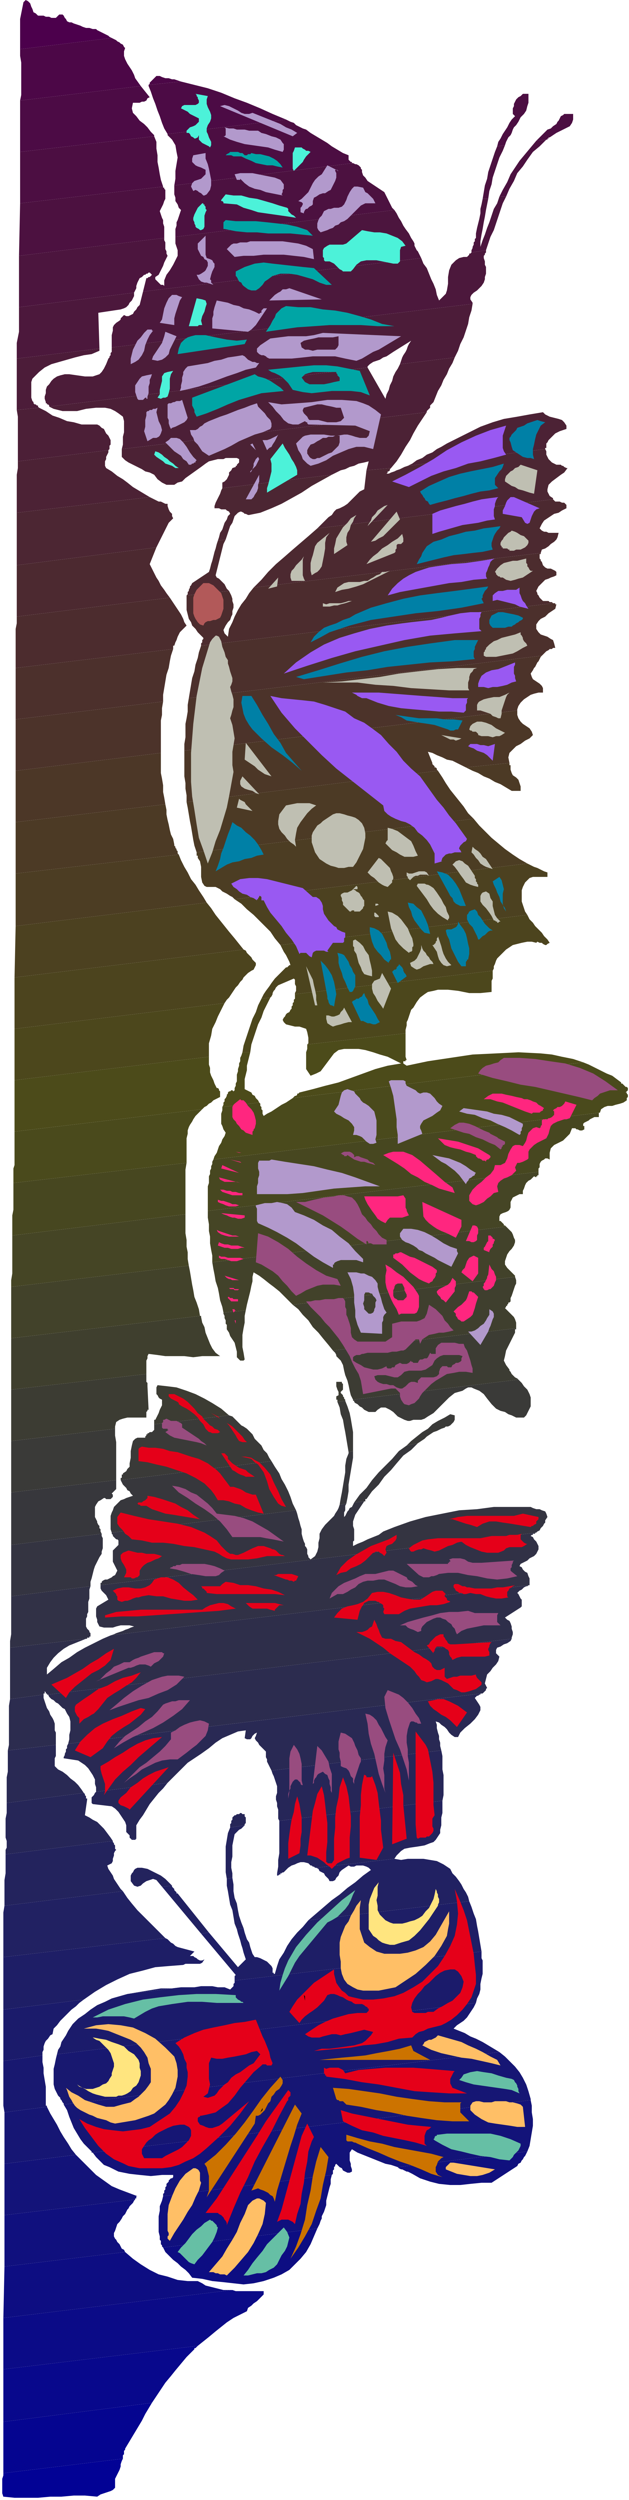
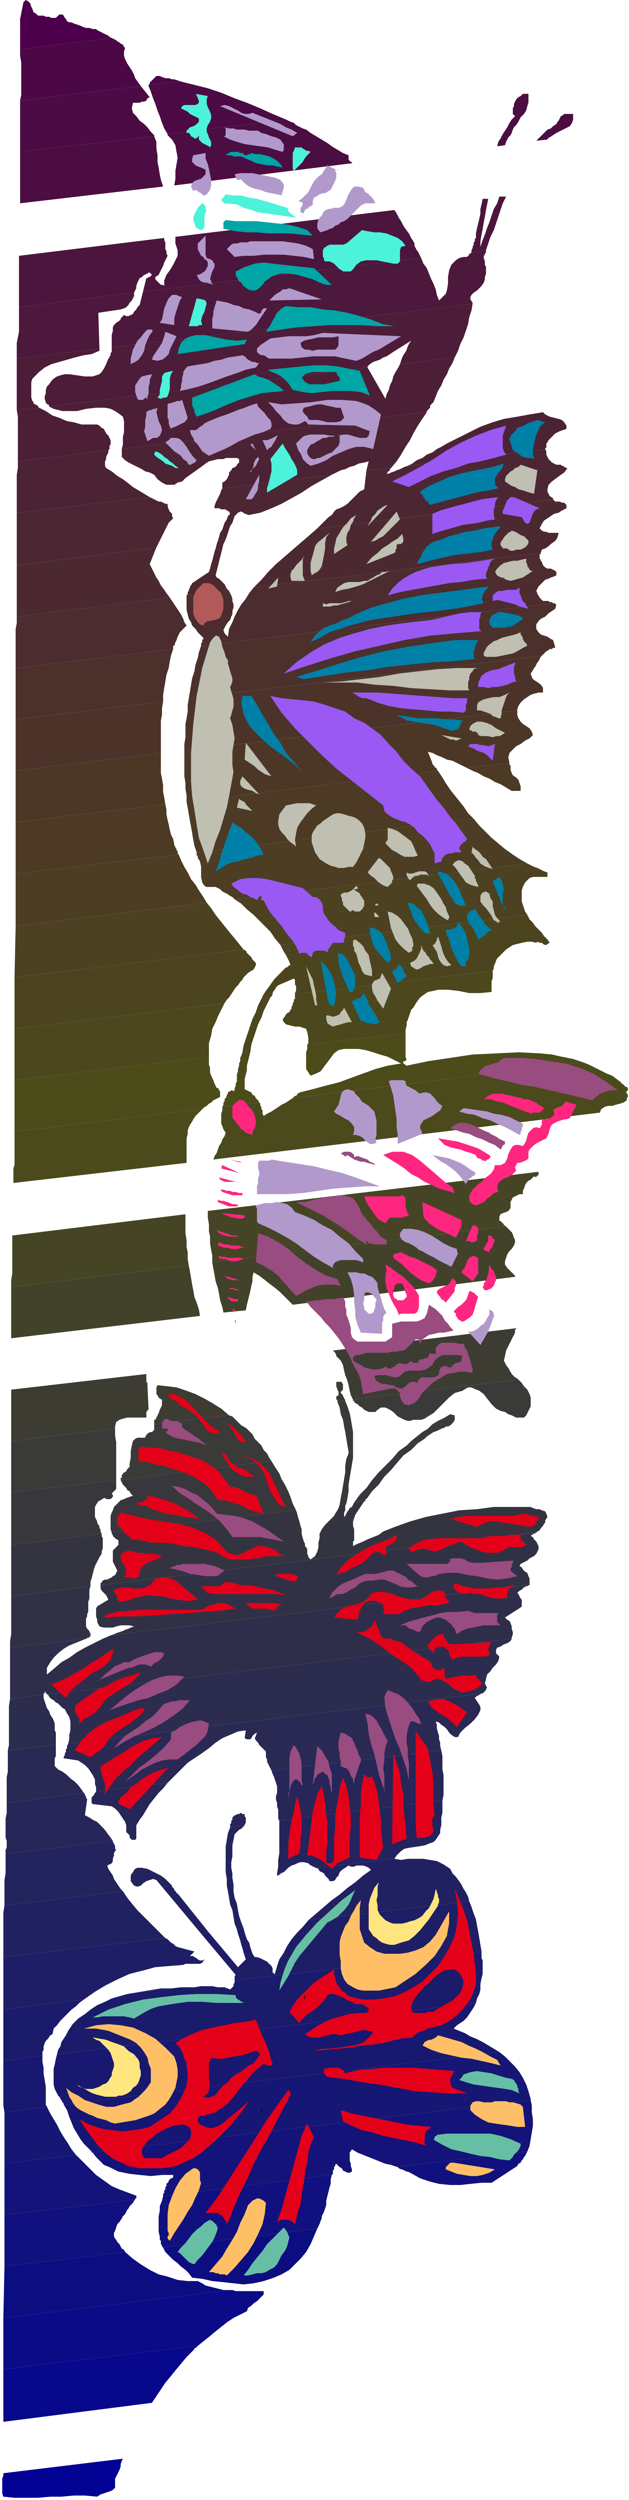
<svg xmlns="http://www.w3.org/2000/svg" width="1.877in" height="7.454in" fill-rule="evenodd" stroke-linecap="round" preserveAspectRatio="none" viewBox="0 0 563 2238">
  <style>.pen1{stroke:none}.brush62{fill:#000}</style>
  <path d="m3 2214 107-13-1 2-1 3v2l-1 3-1 2-1 2-1 2-1 2v8l-2 2-2 1-3 1-3 1-3 1-3 2-11-1H66l-11 1H45l-11 1H13l-10-1-1-3v-13l1-3v-2z" class="pen1" style="fill:#020295" />
-   <path d="M110 2201 3 2214v-46l133-17-3 5-3 5-3 6-3 5-3 5-3 5-3 5-3 5v1l-1 1v3l-1 1v3z" class="pen1" style="fill:#050590" />
  <path d="M136 2151 3 2168v-47l174-21-1 1-1 1h-1v1l-1 1-1 1-5 5-5 6-5 6-4 5-5 6-4 6-4 6-4 6z" class="pen1" style="fill:#08088c" />
  <path d="M177 2100 3 2121v-46l205-25 3 1h25v3l-2 2-2 2-2 2-3 2-2 2-3 2-1 3-6 3-6 3-6 4-5 4-5 4-6 5-5 4-5 4z" class="pen1" style="fill:#0b0b87" />
  <path d="M208 2050 3 2075l1-46 108-13 7 6 7 5 8 5 8 4 8 2 9 3 9 1h9l4 2 3 2 4 1 4 1 4 1 4 1h8zm-62-38 138-17-3 7-3 7-4 7-5 6-5 5-5 5-7 4-7 3-9 3-9 2-9 1-9-1-9-1-10-1-9-2-9-1-3-4-3-3-4-3-3-3-4-3-4-4-3-3-2-4z" class="pen1" style="fill:#0d0d82" />
  <path d="m284 1995-138 17-1-1v-1l-1-1v-3l-1-1v-3l-1-4v-14l1-5v-4l2-5 1-4 151-19-1 4v4l-1 3-1 4-1 4-1 4v4l-1 3-1 3-1 2-1 2v2l-1 2-1 3-1 2-1 2zm-172 21L4 2029v-46l117-14-1 1-1 2-1 1-2 2-1 2-1 1-1 2-1 2-2 2-1 2-2 3-2 2-1 3-1 3-1 2v3l1 2 1 1 1 2 2 2 1 2 1 2 2 1 1 2zm244-76 116-14-1 2-1 2-1 1-1 2-1 1-1 2-2 1-1 2-23 15h-9l-10 1-9 1h-9l-10-1-8-2-9-3-7-4-2-1-2-1h-1l-2-1-2-1h-1l-2-1-1-1z" class="pen1" style="fill:#10107e" />
  <path d="m472 1926-116 14-6-2-5-1-5-2-5-2-5-2-5-2-5-2-5-3-2 3v7l1 3v2l1 3v2l-2 1h-2l-2-1-2-1-1-2-2-1-2-2-1-1-1 1v1l-1 1v2l-1 1v3l-1 1-151 19v-2l1-1v-2l1-1v-2l1-1v-2l1-1 1-1v-1l1-1 1-1h1l1-1v-2h-10l-10 1-10-1-9-1-10-2-8-4-5-2-3-3-4-4-3-4 392-47 1 5v6l1 6v6l-1 6-1 6-1 6-2 5zm-351 43L4 1983v-46l64-8 6 6 6 6 6 6 7 5 7 5 7 3 8 3 8 3h-1v2h-1v1z" class="pen1" style="fill:#131379" />
  <path d="m475 1880-392 47h-1v-1l-1-1-1-1-5-5-3-4-3-5-3-5-2-5-2-5-2-6-3-5 390-47 5 4 4 4 5 5 4 5 3 5 3 6 2 6 2 7v1zm-407 49-64 8v-46l38-5 3 6 3 5 3 5 3 6 3 5 4 6 3 5 4 5z" class="pen1" style="fill:#161674" />
  <path d="m447 1837-390 47v-1l-1-1-1-2-1-1v-1l-1-1-1-1-1-2-2-4-1-4v-14l1-4 1-5 1-4 375-46-2 4-2 3-2 3-2 3-3 3-3 2-3 2-3 3 5 2 5 2 5 3 5 2 6 3 5 3 5 3 5 3zm-405 49-38 5-1-6v-40l35-5v6l1 5v5l1 6 1 6v17h1v1z" class="pen1" style="fill:#181870" />
  <path d="m426 1793-375 46 1-4 2-3 1-4 2-3 2-3 2-4 2-3 2-3 5-5 6-4 5-4 6-4 7-3 6-3 7-2 7-2 48-6h12l6-1h10l5 1h6l5 2 1-1 1-1 1-1v-2l1-1v-2l221-26v6l1 2v12l-1 4-1 5v5l-1 4-2 4-1 4zm-388 47-35 5v-46l72-9-4 3-3 3-4 3-3 3-4 4-3 3-3 4-3 3-1 5-2 1-2 3-2 2-1 2-1 3v3l-1 2v3z" class="pen1" style="fill:#1b1b6b" />
  <path d="m431 1747-221 26v-4l1-1-31-37 7-1 26 31 7-7-1-3-1-3-1-4-1-3-1-4-1-3-1-3-1-4 6-1 1 4 1 3 1 3 2 3 1 4 1 3 1 3 2 3h2l3 1 2 1 2 1 2 1 2 2 2 2 1 2v4h1v1h1l2-7 2-6 4-6 3-6 4-6 5-6 5-5 5-6 144-17 2 5 2 6 2 5 1 6 1 5 1 6 1 6 1 6zm-269 32-48 6 6-1 6-1 6-1 6-1 6-1h12l6-1zm-87 11-72 9v-47l145-17 2 1 1 1 1 1 1 1 2 1 1 1 1 1 2 1 15 4-4 4h3l1 1 2 1 1 1 2 1h2l2-1-2 3-2 1h-13l-2 1-13 1-12 1-11 3-12 3-11 5-10 5-10 6-10 7z" class="pen1" style="fill:#1e1e66" />
  <path d="m420 1702-144 17 7-6 7-6 7-6 7-5 7-6 7-5 7-6 7-5-2-2-2-1-3-1h-6l-2 1h-3l-2-1-3 2-3 2-2 2-1 3-2 2-1 2-2 1h-3l-1-2-1-1-2-2-1-2-2-1-2-1-1-2-2-1 70-8 6 1 6-1h14l6 1 6 1 6 3 6 4 2 4 3 3 3 4 2 3 2 4 2 3 2 4 1 4zm-202 24-6 1-2-5-1-6-1-6-2-5-1-6-1-6-1-5v-6l5-1 1 6v6l1 6 2 5 1 6 1 5 2 6 2 5zm-31 4-7 1-35-42 9-1v1l1 1 1 1v1l1 1 1 1v1h1l28 35zm-39 5L3 1752v-40l1-6 106-13 4 6 4 5 5 6 5 5 5 5 5 5 5 5 5 5zm100-58 6-1h-1l-1 1h-1v1h-1l-1 1h-1v-2z" class="pen1" style="fill:#212162" />
  <path d="m353 1664-70 8h-1l-1-1h-1l-1-1h-1l-1-1-1-1-4-1h-3l-3 1-2 1-3 1-3 2-2 2-2 2-6 1 1-6v-6l1-6v-29l146-18v11l-1 4v7l-1 4v3l-2 3-2 3-2 2-3 1-5 2-6 1-7 1-5 1-3 2-2 2-2 2-2 3zm-145 17-5 1-1-6v-23l1-6 1-6 2-5 13-2-1 1-1 1-1 1-2 1-1 1-1 1-1 1-1 1-1 5-1 5v10l-1 5v5l1 5v4zm-54 7-9 1-5-6-3-1-3 1-3 1-3 2-2 2-3 1-3-1-3-4v-5l1-2 1-1 1-2 1-1 2-1h4l5 1 4 2 4 2 4 2 4 3 3 3 3 3zm-44 5L4 1706v-23l1-6v-17l96-12v1l1 1v1l1 1v3l1 1-1 1-1 2v2l-1 3v2l-1 2-2 1-2 1 1 3 2 3 2 3 1 3 2 3 2 3 2 3 2 2zm7-47h5l-1 1h-3l-1-1z" class="pen1" style="fill:#23235d" />
  <path d="m396 1612-146 18-1-2v-8l-1-3v-3l-1-3v-3l1-3v-6l-1-3-1-3-1-3-1-2-1-3 152-18 1 5v12l1 5v18l-1 5zm-177 22-13 2v-3l1-1v-2l1-1v-2l1-1 1-1h1l1-1h2l1-1h1l1 1h2v2l1 1v5l-1 1v1zm-97 12h-5l-1-1v-2l-1-1-1-1-1-1v-6l-1-3-2-3-2-3-2-3-3-3-3-2-17-2-1-1v-5l1-1 1-1 1-2 1-1 64-8-4 5-4 4-4 5-4 5-3 5-3 5-3 4-3 5v12zm-21 2-96 12v-4l1-2v-6l-1-3v-17l1-5v-9l69-9 1 1v1l1 1v2h1v1l-2 14 4 2 3 2 4 2 3 3 3 3 3 4 3 4 2 3z" class="pen1" style="fill:#262658" />
  <path d="m395 1567-152 18-1-2-1-2-1-2-1-2v-2l-1-2v-5l-2-2-2-2-2-2-1-2-2-2-1-2 1-2 1-3-2 1-1 1-1 1-1 2-1 1h-3l-2-1 1-7-7 1-7 3-7 3-6 4-6 5-7 5-6 4-6 4-2 2-3 3-2 2-2 2-2 2-3 3-2 2-2 2-64 8v-4l-1-3v-4l-2-4-2-3-2-3-3-3-3-2-3-2-13-2v-1l1-2v-1l1-2v-2l1-1v-2l1-2 370-45h-1v1h-1l-1 1h-1l-1 1-1 1 2 3 2 3 1 2v3l-2 4-3 4-4 4-5 4-4 4-2 4h-3l-3-2-2-2-2-3-2-2-3-2-2-2-3-1 1 3v3l1 4 1 3v3l1 3v3l1 4zm-320 38-69 9v-23l1-5v-19l43-5v10l-1 2v7l3 3 4 2 4 3 3 3 4 3 3 3 3 4 2 3z" class="pen1" style="fill:#292954" />
  <path d="m431 1516-370 45 1-4v-4l1-4v-8l-1-4-2-3-2-4-2-1-2-2-2-2-2-1-2-2-2-1-2-2-1-2 415-50-1 2-3 2-3 1-3 2-3 1-1 2v3l3 3-1 4-2 3-3 3-2 3-3 3-1 4-1 4 2 4-1 1v1l-1 1-1 1-1 1h-1zm-381 46-43 5 1-5v-35l1-6 30-4v3l1 3 1 3 1 3 2 3 1 3 2 3 1 2 1 3v6l1 2v11z" class="pen1" style="fill:#2c2c4f" />
  <path d="m458 1467-415 50h-1v-1h-1v-1l-1-1v2h-1v1l-30 4v-46l68-8-5 2-5 2-5 2-5 3-5 4-4 4-3 4-3 5v6l6-5 7-6 7-4 7-5 7-4 8-4 8-4 7-3 375-45h-1l-1 1h-1l-2 1-1 1-1 1-2 1-1 1-1 1 1 1 1 2 1 2 1 1v6l-1 1-14 9 2 2 2 1 1 2 1 3v2l1 3v2l-1 3v1z" class="pen1" style="fill:#2e2e4a" />
  <path d="m474 1419-375 45 3-1 2-1 3-1 3-1 2-1 3-1 2-1 3-1-4-1h-8l-4 1-3 1h-8l-4-1-1-2-1-2v-2l-1-3v-7l1-2 10-6-1-2-1-2-1-1-2-2-1-1-1-2v-3l390-47h-1v1h-2v1h-1l-1 1 2 1 1 2 2 2 1 2 1 2v3l-1 2-1 2-2 2-2 1-2 1-2 2-2 1-2 1-2 1-1 2 2 1 1 2 2 2 2 1 1 3 1 2v6zm-397 48-68 8v-6l1-6v-34l71-9-1 3v8l-1 3v9l-1 2v2l-1 2v7l1 2 1 1 1 1v1l1 1v3h-1v1h-2v1h-1z" class="pen1" style="fill:#313146" />
  <path d="m480 1372-390 47v-2h1v-1l1-1 2-1h2l2-1 2-1 1-1 2-1 1-2 1-2-1-2-1-2-1-2-1-2v-10l1-1 1-1 1-1 1-1 1-1v-4l-1-1h-1l-1-1-1-1-1-1v-1l-1-1v-1l165-20 1 3 1 4 1 3 1 4 1 3v4l1 4 1 3 1 2v2l1 1 1 2v4l1 2v1l2 2 4-3 2-4 1-4v-4l1-4v-4l2-4 3-4 2-2 2-2 2-2 2-2 1-2 2-3 1-2 1-3 6-1-1 2v4l-1 2v4l1-1 1-2 1-2 1-1 1-2 2-1 1-2 1-2 9-1-2 3-2 3-2 3-2 3-1 3-1 3v4l1 3v10l-1 1v4l4-2 5-2 4-2 5-2 5-2 4-3 5-2 5-2 14-5 14-4 15-3 15-3 16-1 15-2h33l2 1 3 1h3l2 1 3 1 1 2 1 3-2 3v2l-1 1-1 2-1 1-1 1-1 2-2 1-1 1zm-399 48-71 9v-46l81-10v2l1 2v9l-1 3v2l-2 3-2 4-2 4-1 3-1 4-1 4-1 3v4z" class="pen1" style="fill:#343441" />
  <path d="m326 1344-9 1 5-7 6-6 5-7 6-7 6-6 6-6 6-7 7-5 10-2-6 6-7 5-6 7-5 6-6 6-5 7-6 6-5 7h-1v2h-1zm-16 2-6 1 1-6 1-5 1-6 1-6 1-6v-6l1-6 2-5v-1l4-1v6l-1 6-1 6-1 6-1 6v6l-1 6-1 5zm-45 6-165 20-1-3v-12l1-3 1-2 1-3 2-2 2-2 2-2 3-1 2-1 3-1 3-1-2-2-1-2-2-1-1-2-2-2-1-1-1-2-1-2 135-17 3 5 4 6 2 5 3 5 3 6 2 5 2 6 3 6zm-174 21-81 10v-47l94-11v8l-4 4 1 1v2l-1 1-1 1h-4l-1-1h-1l-3 2-2 1-2 3-1 2v9l1 2 1 2v1l1 2 1 1v2l1 1v2l1 2z" class="pen1" style="fill:#37373c" />
  <path d="m374 1292-10 2 4-4 5-4 5-4 5-3 4-4 5-3 6-3 5-3 4 1v4l-1 2-1 1-2 2-2 1h-2l-1 1-3 1-4 2-3 1-3 2-3 2-2 2-3 2-3 2zm-58 7-4 1-1-6-1-6-1-6-1-5-1-6-2-5-1-6-2-5 7-1 2 5 2 6 1 5 1 6 1 6v17zm-73 9-135 17v-2h1v-3h1v-1l3-2 1-2 2-2v-3l1-5v-6l1-5 1-4 2-2 2-1h7v-1l1-1v-1h1v-1h1l1-1h2l1-1 1-1v-5l67-8 3 1 2 2 2 2 2 2 2 2 2 1 3 2 2 2 3 3 2 4 3 3 3 3 2 4 3 3 2 4 2 3zm-139 17-94 11v-46l93-11v6l1 6v34zm212-72 148-18 3 3 2 3 3 3 2 4 1 3v8l-2 4-2 4-2 2h-7l-4-2-3-1-3-2-4-1-4-2-4-4-4-5-3-4-4-3-5-2-2-1h-3l-2 1-3 2-7 2-5 4-5 5-4 4-5 5-5 3-3 2-3 1h-7l-3 1h-2l-3-1-2-1-4-2-4-4-3-2-4-2h-4l-3 2-2 2h-6l-2-1-2-1-2-2-2-1-2-2-2-1-1-1v-1h-1v-1z" class="pen1" style="fill:#3a3a38" />
  <path d="m464 1235-148 18-2-4-1-4-1-5-1-4-2-5-1-4-1-5-2-4-1-1-1-1-1-1-1-1v-1l-1-2-1-1-1-1 164-20v1h-1v3l-2 4-2 4-2 4-2 4-1 5-1 4 2 4 3 4v1l1 1 1 2 1 1 1 1 1 1 2 1 1 1zm-155 19-7 1v-2h-1v-3l2-1v-3l-1-2-1-3v-4h5v1l1 1v5l-2 2v1l1 1 1 1v1l1 1v1l1 1v1zm-104 13-67 8v-4h1l1-2 1-2 1-2 1-3 1-2 1-2v-5l-2-1-1-1-1-2-1-1v-6l1-2 9 1 8 1 9 3 8 3 8 4 7 4 8 5 7 6zm-102 12-93 11v-46l121-14v7l1 1v3l1 21h-1v1l-1 1v5h-17l-4 1-3 1-3 2-1 4v2z" class="pen1" style="fill:#3c3c33" />
-   <path d="m462 1189-164 20-4-5-5-6-4-5-5-5-4-6-5-5-4-5-5-4 199-25 1 3v3l-1 2-1 3-1 3-1 3-1 2v3l-1 1h-1v1l-1 1v1h-1v1l-1 1 2 2 2 2 2 2 2 2 1 2 1 3v5zm-331 41-121 14v-46l169-20h1v1l1 5 2 4 1 5 2 5 2 5 2 4 3 4 4 3h-16l-8 1-8-1h-17l-7-1-8-1-1 2v2l-1 2v12zm69-55 20-2-1 5v6l-1 5-1 6v11l1 5 1 6-1 1h-3l-1-1-1-1-1-1v-5l-1-4-1-4-2-3-2-3-1-3-2-3v-4l-1-1v-3l-1-2v-2l-1-2v-1z" class="pen1" style="fill:#3f3f2e" />
  <path d="m461 1143-199 25-4-4-4-4-4-4-5-4-4-3-5-4-4-3-5-3-1 4v4l-1 4-1 5-1 4-1 4-1 4-1 5-20 2-1-5-2-6-1-6-1-5-2-6-1-6-1-5-1-6 263-32 2 2 2 2 1 1 1 2 1 3 1 2v2l-1 3-2 3-2 2-2 3-1 3-1 3v3l2 3 3 3 1 1 1 1 1 1 1 1v1zm-282 35-169 20v-46l159-19 1 5 1 6 1 6 1 5 1 6 2 5 2 6 1 6z" class="pen1" style="fill:#42422a" />
  <path d="m453 1098-263 32v-6l-1-5-1-6v-6l-1-5v-6l-1-6v-6l296-35v3h-1v1h-1v1l-2-1-1 1-2 2-2 1-2 2-1 2-1 3-1 2v3h-3l-2 1-2 1-2 1-1 2-1 2v5l-1 2-1 1-2 1-3 1-2 1-1 2v4h1l1 1 1 1 1 1v1h1l1 1zm-284 35-159 19v-6l1-6v-34l155-19v17l1 6v6l1 5v6l1 6z" class="pen1" style="fill:#454525" />
-   <path d="m482 1049-296 35v-22l1-3v-6l1-2v-3l1-2v-2l1-2v-2l1-2 346-42h-1v4h-4l-2 1-2 1-1 1-2 1-2 1-1 1v2h1v3l-2 1h-2l-2-1h-1l-1-1h-3l-2 5-3 3-3 3-4 2-4 2-3 3-1 4v6l-2-1h-2l-1 1-2 1-1 1-1 2v3l-1 1v3zm-316 38-155 19v-18l1-5v-24l155-18-1 6v40z" class="pen1" style="fill:#474720" />
  <path d="m537 996-346 42 1-3 2-3 1-3 1-3 2-3 1-3 2-3 1-3-2-3-1-3-1-2v-9l1-3v-3l33-4 1 1v2l1 1v2l1 1v3l1 2 3-2 4-2 3-2 3-2 3-2 4-2 3-2 3-2 260-32 5 2 4 2 4 2 4 2 4 2 5 2 4 3 4 3v1h1l1 1 1 1 1 1h1l1 1v2l-2 2h1v1l1 1v2l-1 1v2l-3 2-3 1-4 1-3 1h-4l-3 1-3 2-1 3zm-370 45-155 18v-13l1-3v-30l168-20-2 2-2 2-2 2-2 3-1 2-2 3-1 2-1 3v3l-1 4v22z" class="pen1" style="fill:#4a4a1c" />
  <path d="m522 951-260 32 1-1 1-1h1l1-1v-1h1l1-1 12-3 11-3 12-3 11-4 11-4 11-4 11-3 12-2-6-3-6-3-7-2-6-2-7-2-6-1h-13l-5 1-4 3-3 4-3 4-3 4-3 4-4 2-5 2-2-3-2-3v-15l1-3v-4l88-10v21l1 3h-1v1h-2v2l3 2 19-4 20-3 20-3 21-1 20-1 20 1 10 1 9 2 10 2 9 3zm-290 36-33 4 1-2v-2l1-1v-2l1-1 1-2v-1l1-1v-1l1-1h1l1-1h1l1 1 1-1v-2l1-2v-2l1-2v-6l1-3v-2l1-3v-2l1-2v-3l1-2 1-3h7l-1 4-1 4-1 4v4l-1 4-1 4v9l2 1 2 1 2 1 1 2 2 1 1 2 2 2 1 2zm-51 6-168 20v-46l174-21v7l1 3v4l1 3 2 4 1 3 2 4h1l1 1v1l1 1v5l-2 1-2 1-2 1-2 2-2 1-2 2-2 1-2 2z" class="pen1" style="fill:#4c4b1a" />
  <path d="m363 925-88 10 1-1v-5l-1-5-1-3-3-1-3-1h-4l-4-1-4-1-2-2-1-2 1-2 1-1 1-2 1-1 2-1 1-2 1-1v-2l1-1v-2l1-1v-2l1-1v-4l177-21v7l-1 2v10l-10 1h-10l-10-2-9-1h-9l-4 1-5 1-3 2-4 3-3 4-3 5-2 2-1 3-1 3-1 3-1 2v3l-1 4v3zm-139 17h-7l1-6 2-6 2-6 2-6 2-6 3-6 2-6 3-6 8-1-3 6-3 6-2 6-3 6-2 6-2 6-2 6-1 7zm-37 4L13 967v-46l188-23-3 6-3 6-2 5-3 6-1 6-2 7v12z" class="pen1" style="fill:#4c471c" />
  <path d="m441 869-177 21v-1l1-2v-4l-1-2v-4l-1-1-14 6-1 1-1 1-1 2-1 1-1 2v1l-1 2-1 1-8 1 2-4 2-3 3-4 2-3 3-4 3-3 3-3 3-3 1-1h1l1-1 1-1h1l-1-3-1-2-1-2-1-2-2-3-1-2-1-2-1-2 221-27 2 4 3 3 2 3 3 3 3 3 2 3 3 3 2 3-2 1-1 1h-1l-2-1-1-1h-2l-2-1-1 1-4-1h-4l-5 1-4 1-4 1-3 2-3 2-3 3-2 2-2 2-1 1-1 2-1 3-1 2v2l-1 2zm-240 29L13 921v-46l205-25 2 1 1 2 1 1 2 2 1 1 1 2 1 1 2 2v2l-1 2-1 2-2 1-3 2-2 2-2 2-1 2-2 2-2 3-2 2-2 3-2 3-2 3-2 2-2 3z" class="pen1" style="fill:#4c441e" />
  <path d="m472 819-221 27-5-6-4-6-5-5-5-5-5-5-6-5-5-5-6-4 262-32 2 1 2 1 2 1 3 1 2 1 2 1 2 1 3 1v4h-13l-3 1-2 2-2 2-2 4-1 3v10l1 3 1 3 1 3 2 3zm-254 31L13 875l1-46 171-21 4 5 4 6 4 5 4 5 4 5 5 6 4 5 4 5z" class="pen1" style="fill:#4c4120" />
  <path d="m472 773-262 32-2-2-2-1-3-2-2-1-2-1-2-2-2-1-2-1h-8l-2-1-2-3-1-5v-9l-1-5-2-3v-2h-1v-3l248-30 5 6 6 6 5 5 6 5 6 5 7 5 6 4 7 4zm-287 35L14 829v-47l146-17 2 5 3 6 3 5 3 6 4 5 3 5 4 6 3 5z" class="pen1" style="fill:#4c3d23" />
  <path d="m424 733-248 30-2-6-1-5-1-6-1-6-1-5-1-6-1-6-1-5 225-28 4 6 3 5 4 6 4 5 4 5 4 5 4 6 5 5zm-264 32L14 782v-46l134-16 1 5v4l1 5 1 4 1 5 1 4 2 4 1 5v1l1 1v1l1 1v1l1 1v2l1 1zm257-78 39-4v2h1v4l1 3 1 2 3 2 2 2 1 3 1 3v4h-8l-5-3-5-3-5-2-5-3-5-2-5-3-5-2-6-3z" class="pen1" style="fill:#4c3a25" />
  <path d="m456 683-39 4-4-2-4-2-4-2-5-1-4-2-5-2-4-2-4-1 4 10v1l1 1 1 1v1h1l1 1v1l1 1-225 28v-6l-1-6v-5l-1-6v-23l298-36v4l1 3 2 3 2 2 3 2 3 2 2 3 1 3-3 3-4 2-4 3-4 2-3 3-3 3-1 4 1 5zm-308 37L14 736v-46l130-16v18l1 5 1 6v6l1 5 1 6z" class="pen1" style="fill:#4c3727" />
  <path d="m463 636-298 36v-6l1-6v-12l1-5 1-6v-6l1-6 316-38-1 1-1 2-1 2-1 1-1 2-1 2-1 1-1 2-2 3 1 3 1 2 3 2 3 2 2 2 1 2v4h-4l-4 1-3 1-3 2-3 2-3 3-2 3-1 3v1zm-319 38L14 690v-46l132-16-1 6v6l-1 5v29z" class="pen1" style="fill:#4c332a" />
  <path d="m485 587-316 38 1-6 1-6 1-6 2-6 1-6 2-6 1-5 2-6 315-38h2v1h1l-1 4-3 2-3 2-3 3-4 2-2 2-2 3v4l2 3 2 2 3 1 3 1 3 2 2 1 1 3 1 4h-2l-1 1h-2l-1 1-2 1-1 1-2 2-1 1zm-339 41L14 644v-46l141-17-2 6-1 5-1 6-2 6-1 6-1 6-1 6v6z" class="pen1" style="fill:#4c302c" />
  <path d="m495 540-315 38v-2l1-1v-2l1-1v-1l-3-3-2-2-2-3-3-3-1-3-2-3-1-4-1-4v-13l38-4 1 2 1 2 1 3v2l1 3v3l-1 3v3l-1 2-1 3-2 2-2 3-1 2-1 2 1 3 3 3 1-7 3-6 2-5 3-6 3-5 4-5 3-5 4-5 257-31v1h-1v4l1 1v1l1 1 1 3 2 2 2 1h3l2 1 2 1 1 1v3l-2 1-3 1-2 1-3 1-2 2-2 2-2 2-1 2-1 2 1 2v1l1 1 1 2 1 1 1 1 1 1h5l1 1h2l1 1zm-340 41L14 598v-35l1-5v-6l137-17 2 3 2 3 2 3 2 3 2 3 2 4 1 3 2 3-2 2-2 2-2 2-1 2-1 2-1 3-1 2-1 3h-1v3z" class="pen1" style="fill:#4c2c2e" />
  <path d="m484 495-257 31 7-7 6-7 7-7 7-6 8-7 7-6 7-6 8-7 211-26 2 2h4l2 1h2l1 1 1 1v3l-4 2-3 2-4 1-3 2-3 2-3 2-2 3-2 4 2 2 2 1h2l2 1h9l-1 4-1 2-2 2-3 2-2 2-3 2-3 1-1 3zm-279 34-38 4 1-1v-2l1-1v-1l1-2v-1l1-1 1-2 15-10 1-3 1-4 1-3 1-4 1-4 1-3 1-4 1-3 7-1-2 4-1 4-1 4-1 4-1 4-1 4-1 4-1 4 1 2 2 1 2 2 1 1 2 2 1 2 1 2 2 2zm-53 6L15 552v-46l125-16-6 15 2 4 2 4 2 4 2 3 2 4 3 4 2 3 3 4z" class="pen1" style="fill:#4c2930" />
  <path d="m495 447-211 26 2-2 2-2 2-2 2-2 2-2 3-2 2-3 2-2 3-1 4-2 3-2 3-3 3-3 2-2 3-3 4-2 2-17 22-2-1 1v1l-1 1h-1v1l-1 1h2l2-1 3-1 2-1 3-1 2-1 2-1 3-1 123-15 1 2v3l1 2 1 2 1 1 2 2 2 1 2 1h4l1 1h1l1 1 2 1h1l-3 4-3 2-4 3-4 3-3 3-1 4v2l1 2 1 2 3 2v1zm-293 36-7 1 1-3 1-4 2-3 1-3 1-3 2-3 1-3 2-2-1-2-2-1-1-1h-4l-2-1h-4v-2l1-3 1-2 1-2 1-2 1-2 1-3 1-2 98-12-9 5-9 5-9 6-9 5-9 5-9 4-10 4-10 2h-1l-2-1h-1l-1-1-2-1h-1l-2 1-1 1-2 2-1 3-1 3-2 3-1 3-1 3-1 3-1 3zm-62 7L15 506v-47l119-14 2 1 2 1 2 1 2 1h2l2 1 2 1h2v2l1 3 1 2 2 2v2l1 2-2 2-2 2-11 22z" class="pen1" style="fill:#4c2633" />
  <path d="m488 402-123 15 4-2 4-3 5-2 4-3 5-2 4-3 4-2 5-3 10-5 10-5 10-5 11-4 10-3 12-2 11-2 12-2 2 2 4 2 4 1 4 1 3 1 2 2 2 3v3l-3 1-3 1-2 1-2 1-2 2-2 2-2 2-1 2-1 1v4h-1v1zm-138 17-22 2 2-8-4 1-5 1-4 2-4 1-4 2-4 1-4 2-4 2-98 12v-5l2-1 2-2 1-2 1-2v-2l2-2 1-2 3-1v-1h1v-1l1-1 1-1v-3l-2-1h-10l-2 1h-5l-4 1-4 1-3 2-4 3-7 5-7 5-3 3-4 1-3 2h-7l-4-2-4-3-3-4-4-2-4-1-3-2-4-2-4-2-4-2-3-2-3-3v-7l273-33-4 6-4 6-4 7-3 6-4 6-4 7-4 6-5 6zm-216 26L15 459v-34l1-6v-6l81-10v2l-1 2-1 2v2l-1 2v4l1 2 5 3 5 4 5 3 4 3 5 4 5 3 5 3 5 3z" class="pen1" style="fill:#4c2235" />
  <path d="m382 369-273 33 1-4v-7l1-4v-10l-1-4-4-3-3-2-4-2-5-1h-8l-9 1-8 2H56l-4-1-4-1-4-2 285-35 16 28 1-4 2-4 1-4 2-4 1-4 2-4 2-3 2-4 49-6-2 5-3 5-2 5-3 5-2 5-3 5-2 5-2 5-1 1-1 1-1 1v2l-1 1-1 1-1 1v1zM97 403l-81 10v-40l-1-6 20-2 6 3 6 4 6 2 7 3 6 1 7 2h14l2 1 2 2 2 1 1 2 1 2 2 2 1 2 1 2v4l-1 1v3l-1 1z" class="pen1" style="fill:#4c1f37" />
  <path d="m407 320-49 6 1-3 1-3 1-2 2-3 1-2 1-3 1-2 2-3-16 10-3 2-3 2-3 1-3 2-3 1-3 1-3 2-2 2v1L44 364v-1l-1-1h-1v-1h-1v-1l-1-3v-2l1-3v-3l1-3 2-2 2-3 2-2 3-2 3-1 4-1h4l7 1 7 1h7l3-1 3-1 2-2 2-3 2-4 2-5 1-1v-1l1-1v-2l1-1v-4l323-39-1 6-2 6-1 6-2 6-2 6-3 6-2 6-3 6zM35 365l-20 2v-46l74-9v2l-7 3-7 1-8 2-7 2-7 2-7 2-6 3-5 4-3 3-3 3-1 3v14l1 3 1 1v1l1 1h1l1 1h1v1l1 1z" class="pen1" style="fill:#4c1c39" />
  <path d="m423 272-323 39v-11l1-4v-3l1-2 2-2 3-2 1-1v-1l1-1 1-1 1-1 2 1h2l2-1 2-1 1-2 2-2 1-2 2-2 3-12 249-30 2 5 3 4 2 5 2 5 2 4 2 5 1 5 2 5 2-2 2-2 2-2 1-3 1-6v-6l1-6 2-5 2-2 2-2 3-2 4-1h3l1-1 1-1v-1h1l1-1 13-2v2l-1 1v1l-1 1v2l1 3v3l1 2v6l-1 3v2l-1 3-2 3-2 2-2 2-3 2-2 2-1 2v2l2 3v1zM89 312l-74 9v-14l2-10v-22l103-13v3l-1 2-1 2-2 2-1 2-2 2-2 1-3 1-20 3 1 32z" class="pen1" style="fill:#4c183c" />
  <path d="m435 224-13 2v-2l1-2v-1l1-2v-2l1-1v-2l1-1v-4l1-5 1-4 1-4 1-5v-4l1-4 1-5h5l-1 5-1 5-1 6-1 5-1 6-1 5-1 6v5l2-6 2-5 2-6 2-5 2-6 2-6 3-5 2-6h6l-3 6-2 6-2 6-2 6-2 6-3 6-2 6-2 6zm-58 7-249 30 3-12h1l1-1h1l1-1 1-1-1-1-1-1h-1l-1 1h-1l-1 1h-1l-2 2-2 1-1 2-1 2-1 3v2l-1 2-1 2-103 13v-46l130-16v2l1 2v6l1 2v2l1 2-1 2-1 2-1 2-1 3-1 2-1 2-1 2-1 2-3 2v2l1 1 1 1 1 1 1 1 1 1h2l1 1v-5l2-5 3-4 3-5 2-4 2-4v-5l-2-6v-6l196-24 2 3 2 4 2 3 2 4 2 3 3 4 2 4 2 3 1 2v2l1 2 1 2 1 1 1 2 1 2 1 2z" class="pen1" style="fill:#4c153e" />
-   <path d="M453 176h-6l3-6 4-7 3-7 4-6 4-6 5-6 5-6 5-6 9-1-6 6-6 5-5 7-4 6-5 6-3 7-4 7-3 7zm-16 2h-5l1-6 1-6 2-6 1-6 2-6 2-6 2-6 2-5 7-1-2 5-3 6-2 6-2 6-2 6-1 6-2 6-1 7zm-84 10-196 24v-7l1-3v-3l1-2 1-3 1-3 1-3-2-2-1-3-2-3v-3l-1-3v-8l160-20 2 1h1l2 1 1 1 1 1v1l1 1v2l1 3 2 2 2 3 3 2 3 2 3 2 3 2 3 2 1 2 1 2 1 2 1 2 1 2 1 2 1 2 2 2zm-206 25L17 229l1-47 128-15v1h1v1l1 1v8l-1 2-1 3-1 2-1 2-1 2 1 3 1 3 1 2v3l1 3v10z" class="pen1" style="fill:#4c1140" />
  <path d="m489 125-9 1 2-2 2-2 2-2 2-2 2-2 3-1 2-2 3-2 1-2 1-1 1-2 1-2 2-1 1-1h8v5l-1 3-2 3-4 2-4 2-4 2-3 2-3 2h-1v1h-1v1h-1zm-37 5-7 1 1-4 2-3 2-4 2-3 2-3 2-4 2-3 3-3-2-2v-5l1-2v-2l1-2 1-2 1-1 1-1 2-1 1-1 1-1h5v8l-1 3-1 4-2 3-3 3-2 4-2 3-2 2-1 2-1 3-1 2-2 2-1 2-1 2-1 3zm-136 16-160 20 1-6v-7l1-6 1-6-1-5-1-6-3-5-4-4v-1l106-13 2 1 2 1 3 1 2 2 2 1 2 1 2 1 3 1 4 3 5 3 5 3 5 3 4 3 5 3 5 3 5 2v4l1 1 1 1h1v1h1zm-170 21L18 182v-46l120-14 2 5v6l1 6v6l1 5 1 6 1 5 2 6z" class="pen1" style="fill:#4c0e42" />
  <path d="m256 107-106 13-3-5-2-5-2-6-2-5-2-6-2-5-2-6-2-5v-1l29-3 12 3 12 3 12 4 12 5 11 4 12 5 11 5 12 5zm-118 15L18 136V90l108-13 8 10-2 1-1 2-2 1h-2l-2 1h-6l-1 5 1 4 3 3 3 4 4 3 3 3 3 4 3 3v1z" class="pen1" style="fill:#4c0b45" />
  <path d="m162 73-29 3 1-1v-1l1-1 1-1 1-1 1-1 1-1 1-1h3l2 1 3 1h3l3 1h2l3 1 3 1zm-36 4L18 90l1-5V56l-1-6v-6l82-10 2 1 2 1 1 1 2 1 1 1 2 1 1 2 1 1-1 3v4l1 3 2 4 2 3 2 3 2 4 1 3 5 7z" class="pen1" style="fill:#4c0747" />
  <path d="M100 34 18 44V17l1-5 1-5 1-5 2-2 2 1 2 2 1 3 1 2 1 3 2 1 2 2h5l2 1h3l2 1h4l1-1 2-2h3l1 1 1 2 1 1 1 2 2 1h2l2 1 3 1 3 1 2 1 3 1h3l3 1h3l1 1 2 1 2 1 2 1 2 1 2 1 1 1 2 1z" class="pen1" style="fill:#4c004c" />
  <path d="m225 137 4 1h4l4 1 4 1 4 2 3 2 3 3 2 3-5-1-4-1h-5l-5-1-5-1-4-2-5-2-4-2h-7l-2-1h-5l1-1 2-1 1-1h7l2 1h2l1 1 1 1h2l1-1h2l1-1zm50 69 5 5-10-1-10-1h-20l-10-1h-9l-10-1-10-2h-1v-6l1-1 1-1 9 1h18l10 1 9 1 9 1 9 2 9 3zm22 49h-5l-6-2-6-3-7-2-7-2-7-1h-8l-7 2-4 3-3 2-2 3-3 3-3 2h-4l-3-1-4-3-1-1-1-2-2-1-1-2-1-2-1-1v-4l8-4 9-3 8-1 8 1 9 1 9 1 9 1 10 1 16 15zm-78 53-60 9 1-5 2-5 3-3 3-2 3-1 4-1h9l9 2 10 2 9 1 9-1-2 4zm35 42-10 1-10 1-10 3-10 3-10 4-9 4-10 4-9 3-1-2-1-2v-2l-1-2-1-2v-7l56-21 3 2 4 1 3 1 4 2 3 2 3 2 3 2 3 3zm88-60 11 2h-15l-15-1h-28l-14 1-15 1-14 2-14 2 2-3 2-3 2-4 2-3 1-3 3-3 2-2 4-2 11 1h11l11 2 11 1 11 2 11 3 10 3 10 4zm-20 42 9 22-8-3-9-1h-17l-9 1-9 1-8-1-9-2-2-3-2-3-3-3-2-2-3-2-4-2-3-1-3-2 10-1 10-1 10-1 11-1h11l10 1 10 2 10 2zm-18 9-5 1-4 1-5 1h-13l-4-2-3-4 3-3 3-1 4-1h21v1l1 1v1l1 1 1 1v3z" class="pen1" style="fill:#00a5a5" />
  <path d="M315 915h-3l-4 1-3 1-4 1-3 1-2-1-3-2-1-4v-3h2l3 1h2l3-1 2-1 1-2 2-2 1-2 7 13zm28-12-2-3-3-4-2-4-2-3-1-4v-4l2-3 5-2 2-5 8 14-7 18zm-59-3h-2l-8-35 2 4 2 4 2 4 1 5 1 4 1 5v4l1 5zm104-37h-3l-3 1-3 1-3 2-3 1-2-1-3-2-1-3 2-1 2-1 2-2 1-2 1-2 1-2 1-3v-3l1 3 1 2 2 2 1 2 2 2 1 2 2 2 1 2zm-55 11-4-1-3-1-2-3-1-3-2-4-1-4-1-4-2-3v-3l-1-1v-5l2-1 4 3 3 3 2 4 3 4 1 5 1 4 1 5v5zm71-10-4 1-3-1-2-2-2-3-1-3-1-4-2-3-2-3h1l1-1 1-1v-1l1-1v-2l1-1v-1l1 3 1 3 1 3 1 4 1 3 2 4 2 3 3 3zm-65-44v1h-3l-1-1v-4 1h1l1 1 1 1 1 1zm31 25v2l-1 1v3l-1 1h-1l-1 1-5-4-4-4-3-4-2-5-2-5-1-5-1-5-1-5 4 1 5 3 3 3 3 4 3 4 2 5 2 4 1 5zm-31-35-3 1v-2h2l1 1zm109 15h-1l-1 1h-1v-1h-1l-1-1h-1l-2-4-2-3-3-4-3-3-2-3v-5l1-2 1-1 3-1 3 2 1 4 2 3v4l1 4 1 4 2 3 3 3zm-128-29h-4l2 1 1 1 2 1 1 1 1 2 1 1 1 2 1 1v5l-1 1v1l-1 1-1 1-1 1h-5v-1h-2l-1 1h-1l-1-1-2-2-1-1-2-2v-2l-1-2v-2l-1-2v-1h-1 1l1-1 2-1h3l2-1 2-1 2-2 2-2 1 1v2zm82 24v2l-1 1v1l-5-3-4-3-4-4-3-4-3-5-3-4-3-4-3-4 1-2h6l2 1h1l2 1 3 2 3 4 2 3 2 3 2 4 2 3 1 4 2 4zm-18-36-2-1h-6l-2 1h-2l-2 1-1 1-2 2-1-1-1-1v-1l-1-1v-3l2 1h3l3-1 3-1h5l2 1 2 3zm41 0v2l1 1v2l1 1v1l1 1v2l-4-1-3-1-4-2-2-3-3-4-2-3-3-4-2-2 3-3 3-1 3 1 2 2 3 2 2 3 2 3 2 3zm-73 1v2l-1 1v2l-1 1-1 1-1 1-1 1-3-1-2-1-3-2-2-2-2-2-3-2-2-2-1-1 10-13 2 1 2 2 2 2 2 2 2 2 1 3 1 2 1 3zm89-7-3-1-3-1-2-1-3-2-2-3-2-2-2-3-2-2 1-5 2 2 3 2 2 2 2 3 3 2 2 3 2 3 2 3zm-67-12-4 1h-8l-4-2-3-2-4-2-3-3-3-3 1-2 1-1v-11l4 1 5 2 4 3 4 3 4 3 2 4 2 5 2 4zm-48-25 1 5v4l-1 5-1 5-2 4-2 4-2 4-3 4h-4l-4 1h-5l-3-1-4-1-4-2-3-2-3-2-2-3-2-3-1-3-1-3-1-3v-6l1-3 2-3 2-3 3-2 2-2 3-2 3-2 3-2 3-1h3l4 1 3 1 4 1 3 1 3 2 3 3 2 4zm-43-20-4 3-4 4-3 4-3 4-3 5-1 5-1 6 1 6-2-2-3-2-3-3-2-3-3-3-2-3-1-4v-3l1-6 3-4 3-4 5-1 5-1h11l6 2zm-57 5-14-3 2-8 1 1 2 1 2 1 1 2 2 2 1 1 1 1 2 2zm6-15-3-1-3-2-4-1-3-1-3-2-1-2v-3l2-4 15 16zm11-16-3-1-3-1-3-2-3-2-3-3-3-2-3-2-3-2 1-15 23 30zm170-34-2 1-3 1-2-1h-3l-2-1-2-1-2-1-2-1 18 3zm39-5-3 2-2 1h-3l-3 1-4-1h-6l-3-1v-1l-1-1-1-1h-3l-1-1h-1l-1-1 1-3 2-2 2-1 2-1h4l4 1 5 2 4 3 4 2 4 2zm-4-13h-2l-2-1-3-1-2-2-3-1-3-1-3-1h-3v-5l1-2 1-1 4-2 4-1 5-1h5l5-2 4-2-2 2-1 2-1 3-1 3-1 3-1 3v3l-1 4zm-21-45-3 1-1 2-2 2-1 3v2l-1 3v5l1 2h-18l-17-1-17-1-16-2-16-1-16-2h-31l17-1 17-2 17-2 17-3 17-2 18-2 17-1h18zm-223-7v3l1 3 1 4 1 3 1 3v3l-1 3-1 2 1 4 1 3 1 4v7l-1 3-1 4-1 3 2 6 1 6 1 6-1 6-1 6v12l1 6-2 11-2 11-2 10-3 10-3 10-4 10-3 10-4 10-4-12-4-11-2-12-2-13-2-12-1-13v-26l2-26 3-25 5-25 7-23 2-3 2-2 1-1h1l2 1 2 4 1 5 2 5 1 4 2 3zm268-13-4 2-5 3-4 2-5 1-5 1-5 1h-9l-2-1v-3l1-1v-1l1-1v-1l3-3 4-3 3-1 4-2 4-1 4-1 4-1 5-2v2l1 1 1 2v1l1 2 1 1 1 1 1 2zm-157-40-3 1-3 1-4 1-3 1h-3l-4 1h-6v-3l3 1 3-1h10l4-1 3-1h3zm-75-11 9-10-1 8-8 2zm109-16-6 3-6 3-6 3-6 3-6 2-7 2-6 1-6 2 2-4 3-2 3-2 4-1h10l4-1h3l3-2 2-1 3-2 3-1 2-2h3l4-1zm128 0-3 2-3 2-3 2-4 1-3 1-4 1-4-1-3-2h-2l-1-1h-1l-1-1-1-1v-1l-1-1 2-3 3-3 3-2 4-1 4-1h4l4-1 4-1v4l1 1v2l1 1 1 2 1 1h2zm-204 9h-12l-1-3v-3l1-3 2-2 2-3 3-3 2-2 2-3-1 3v14l1 3 1 2zm88-38v3l-1 1-1 1h-3l-1 1v3l-1 1v2l-1 1-25 10 3-4 3-3 4-3 4-4 5-3 4-3 5-3 4-4 1 4zm-82 33-1-4v-7l1-4 1-3 1-4 1-4 2-3 11-9-3 4-1 5v5l-1 6-1 5-1 5-2 3-2 2-2 1-3 2zm193-27-2 2-2 1-2 1h-4l-2 1h-4v-1h-1l-1-1h-4v-1h-1v-1l-1-1v-2l1-2 1-1 1-2 2-2 2-2 2-1 1-1 3 1 2 1 3 2 3 1 2 2 2 2v2l-1 2zm-161 0-12 8v-5l1-4 1-5 3-5 3-5 4-4 3-4 5-3-2 3-1 3-2 3-1 4-2 3-1 4v4l1 3zm47-23-3 3-3 3-3 3-3 3-3 3-4 2-3 2-4 1 23-27 3 7zm-29 6 1-2 2-3 1-3 3-3 2-3 3-2 3-2 3-1-18 19zm149-29-4-1-3-1-3-1-4-1-3-2-3-1-3-2-3-2v-2l1-3 2-2 2-2 2-1 2-2 3-1 2-2 15 5-3 21z" class="pen1" style="fill:#bfbfb2" />
  <path d="m198 531 1 3 1 3v8l-1 3-1 3-1 2-2 1-2 1h-2l-3 1h-2l-2 1-1 1-1 2-3-1-2-2-2-3-1-2-1-3v-14l1-3 1-2 1-2 2-2 2-2 2-2h5l2 1 2 1 2 2 2 2 1 1 2 2z" class="pen1" style="fill:#b25959" />
  <path d="M160 419h-3l-3-2-3-1-3-1-2-2-3-2-3-2-2-2 1-3 3 1 3 2 2 2 3 2 2 2 3 2 2 2 3 2zm-5-87-2 3-1 4v9l-1 4-1 3-2 1h-2l-2 1-3-1 2-3v-4l1-4 1-4v-4l2-3 3-1 5-1zm26-41h-3l-1 1h-8l7-25 5 1 3 1 1 3-1 3-1 4-2 4-1 4 1 4zm182-71-4 1-1 3v10l-2 2h-4l-5-1-5-1-5-1h-9l-5 1-4 3-3 4-1 1-1 1h-7l-1-1-2-1-2-2-1-1-2-2-2-1-2-1h-4l-1-1v-2l-1-1v-6l1-2 3-2 2-1h12l3-1 14-12 5 1 6 1h5l6 1 5 2 5 2 4 3 3 4zm-85-84-2 2-2 2-2 3-1 2-2 2-2 2-2 2-2 2-1-2v-14l1-2 1-3h6l1 1 2 1 1 1h2l2 1zm-93 52-1 2-1 3v10l-1 2-2 1h-1l-1-1-2-1-1-1v-1l-1-2v-1l-1-2v-2l1-3 1-2 1-2 1-2 2-2 2-2h1v1h1v1l1 1v2l1 1zm1-102-1 3v4l1 3 2 4 1 3v3l-1 3-2 3-1 3v3l1 2 1 3 1 2 1 2v3l-1 2-1-1-2-1-2-1-2-1-1-1-2-2v-4l-1 2-2 1h-1l-1-1-2-1-1-2-1-1h-2v-2l2-2 1-1 3-1 2-1 2-2 1-1v-3l-2-1-2-1-2-1-2-1-2-2-2-1-2-1-2-1 1-2 2-1h10l2-1 1-1v-2l-1-2v-1l-1-1v-1l-1-1 11 2zm71 100 1 1v2l1 1 1 1 1 1 2 1 1 1 1 1-6-1-7-1-7-1-7-1-7-1-6-2-7-2-6-3-12-1v-1l-1-1h-1v-1l4-5 7 1h7l7 2 7 1 7 2 7 2 6 2 7 2zm9 239-27 16v-4l1-3 1-4 1-4 1-4v-7l-1-4 11-14 2 4 2 3 2 3 2 4 2 3 2 4 1 3v4z" class="pen1" style="fill:#4cf2d9" />
  <path d="m483 455-3 1-2 2-2 4-1 3-1 3-2 1-2-1-3-5-17-3v-3l1-2 1-2 1-3 1-2 1-1 2-2h3l23 10zm-10 90-4-1-4-1-4-2-4-1-4-1-4-1-4-1-4 1v-5l2-2 3-2h4l4-1h8l3-2v5l1 2 1 3 1 2 2 2 1 2 2 3zm-11 65-4 1-4 2-4 1-5 1h-4l-4 1-4-1h-5v-3l1-3 1-2 1-2 4-3 5-2 6-1 5-2 5-2 5-2v2l-1 2v6l1 2v2l1 3zm-19 56-2 15-3-3-2-2-3-2-3-1-3-1-3-2-3-1-2-1 2-2h6l3 1h3l4 1 3-1 3-1zm-24-41-1 1v3l-1 2v5l-2 2-11-1h-11l-11-1-12-1-11-1-11-2-10-3-10-4h-4l-2-1-2-1-1-1-2-1-2-1h-1 25l13 1 13 1 13 1 14 1 13 1h14zm12-60-24 2-22 2-23 4-22 5-22 5-21 6-22 7-21 7 11-10 13-9 12-7 14-6 13-4 14-4 15-3 14-2 8-1 9-1 9-1 9-2 8-2 9-2 9-1h10l-1 2v2l-1 2v9l2 2zm12-65-2 1-2 2-1 3-1 2-1 3-1 2v3l1 2-12 1-11 2-11 1-11 2-11 2-11 2-11 2-11 3 4-6 5-5 5-4 5-3 6-3 6-2 6-2 6-1 14-2 13-1 14-2 12-2zm0-35-7 1-8 2-7 1-7 1-7 2-7 2-7 2-6 2v-18l7-3 7-2 7-2 8-2 7-2 8-2 7-1 8-1-1 1-1 2-1 3v2l-1 3v6l1 3zm10-58-11 3-12 3-11 2-11 4-11 3-11 4-10 5-10 5-15-5 12-6 13-7 12-7 12-8 13-7 13-6 13-5 14-4-1 3-1 3-1 3v11l1 3 2 3zM317 643l9 4 7 5 8 6 7 8 7 7 6 8 7 7 8 7 5 7 5 7 5 7 6 7 5 7 6 7 5 7 5 7-1 2-2 1-1 1-1 1-1 1-1 2v1l1 1 1 2h-6l-3 1h-2l-3 1-2 2-1 1-1 3h1l-7 2v-9l-2-4-2-4-3-4-4-4-4-3-3-4-4-3-4-2-4-1-5-2-4-2-3-2-3-3-1-5-14-11-14-11-14-11-13-12-12-12-12-12-12-14-10-15 10 2 10 1 10 1 9 1 10 3 9 3 9 3 8 6zm-37 160h3l3 2 2 3 1 3v3l1 4 2 3 2 3 1 1 2 2 2 2 2 1 1 2 2 1 2 1 3 1v4l-1 1v3l-1 1 1 1-1-1h-9l-5 7 1 1h-2l-2-1h-7l-2 1-1 1-1 4-2-1-1-1-1-1-1-1h-5l-1 1-3-7-4-6-5-6-4-6-5-6-5-6-3-5-3-6h-2v-3l-1-1h-1v1l-1 1v1h-1v1l-3-2-3-1-3-2-4-1-3-2-2-2-3-2-2-3 8-4 8-1h8l8 1 8 2 8 2 8 2 8 2 9 8z" class="pen1" style="fill:#9959f2" />
  <path d="m453 816-1-3-2-3-2-3-1-4-2-4-1-3-2-4-1-3 6-4 2 3 1 4 1 4-1 4v9l1 4 2 3zm-12 17h-2l-2 1-2 2-1 1-2 1-1 1-2 2h-1l-1-3-2-4-2-4-3-3-2-4v-4l1-1 1-2 2-1 3-1 2 2 1 3 2 2 2 3 2 3 2 2 2 2 3 2zm-22 26h-1v1l-1 1v4h-4l-3-4-2-4-2-4-2-4-1-4-1-4-2-4-1-4 1-1h4l2-1 2-1 1-1 1-2v-2l2 3 3 4 2 4 1 4 1 5 1 4v5l-1 5zm-55 15-8 6-5-10 1-1 1-1h1l1-1v-1l1-1 1-1v-1l1 1 1 1 1 1 1 2v1l1 2 1 1 1 2zm-24 41-2 1-2 1h-2l-3-1h-2l-2-1-2-1h-2l-8-17 1-1 2-1 1-1h2l1-1 2-1 1-2 1-1 1 3 2 3 1 4 2 3 2 3 2 3 2 4 2 3zm77-104h-5l-2-1-2-1-2-2-1-3-2-2-1-2-11-20 5 1 5 2 4 4 3 4 3 5 2 5 2 5 2 5zm-32 25-5-1-3-3-3-4-3-4-2-4-1-4-2-4-1-4 5 1 3 3 4 3 2 4 2 4 2 5 1 4 1 4zm-35 21v2h-1v1l-1 1v1l-4-3-3-4-3-3-3-4-2-5-1-4-1-5v-4l4 1 4 2 3 3 2 4 2 4 1 4 2 4 1 5zm-32 16v10l-1 2-1 2-1 1h-2l-2-4-2-5-2-4-1-4-2-5-1-4v-5l-1-4 4 1 2 1 2 3 2 3 1 3 2 3 1 3 2 3zm-19 28-2-1h-1l-1-1-1-2v-1l-1-2v-2l-6-32 4 4 3 4 3 5 2 6 1 5 1 6-1 5-1 6zm-74-278 5 8 5 9 5 8 5 9 6 8 5 9 7 8 7 8-8-7-9-7-10-7-9-8-4-4-4-4-3-4-3-5-2-5-1-5-1-5 1-6h8zm11 142-6 1-5 2-6 1-5 2-6 1-5 2-5 3-5 3 2-5 2-6 1-5 2-5 2-6 2-6 2-5 2-6 4 3 4 2 4 4 4 3 4 4 3 4 3 5 2 4zm178-120-1 2-1 2-1 2-1 2h-2l-2 1h-3l-2-1-6-2-6-2-6-1-7-1-6-1-6-1-5-3-5-2 7 1 7 1 7 1h16l7 1h8l8 1zm54-92v1l-1 1-2 1-1 1-2 1-1 1-2 1-1 1h-3l-3 1h-11l-2-2-1-2v-3l1-2 1-2 2-1 4-2h4l5 1 5 1 4 1 4 2zm-22-116-8 2-8 1-8 2-7 2-8 2-7 2-8 2-7 2-1-1-1-2-2-1-1-2-1-1-1-2-1-1-1-2 8-5 9-4 9-4 10-3 9-2 10-2 10-2 10-3-1 3-1 2-2 2-2 3-2 3v6l3 3zm42-59-4 3-2 4-2 4-1 4-1 5-1 4v5l1 4-3-1h-3l-4-1-3-2-3-2-3-2-1-3-1-4-1-2v-2l1-1 1-2 1-1 2-2 1-1 1-2 3-1 3-1 3-2 3-1 3-1 3-1 3 1 4 1zm-60 195-1 2-1 2-1 2v2l-1 2v5l1 2-20 2-20 1-19 2-19 2-18 3-19 2-19 3-19 3-7-2 20-6 19-6 20-6 20-5 21-4 20-3 22-3h21zm20-102-1 2-2 2-2 3-1 2-1 3-1 3v3l1 3-9 2-9 1-8 1-9 1-9 2-8 2-8 2-8 2 1-2 1-2 2-3 1-3 2-3 2-3 3-2 3-2 7-2 7-3 8-2 7-2 8-1 8-2 8-1 7-1zm-11 54-1 2-2 2-1 2-1 2v2l-1 1 1 2 1 2-20 4-21 3-20 2-20 3-20 3-19 5-9 3-9 3-9 5-8 4 3-5 4-4 5-4 5-2 6-2 6-3 6-2 5-3 14-6 14-4 15-4 15-3 15-2 16-2 15-2 15-2z" class="pen1" style="fill:#0080a6" />
  <path d="m487 992-1 1v1l-2 1-1 1h-6l-1 1-6-2-5-2-5-2-5-2-5-2-5-1-6-2h-6l4-3 4-2h8l4 1 5 1 4 1 5 1 2 1h3l3 1 2 1 3 1 2 2 2 1 3 2zm-269-7 2 2 2 3 3 3 2 3 1 3 1 4v3l-1 4-1 1v1l-1 1v3l-3-1-3-1-2-2-2-1-2-3-2-2-1-2-2-2-1-2v-9l1-2 1-1 5-4 1 1h2zm292 16-3 1h-2l-3 1-3 1-2 1-2 1-2 2-1 3-1 4-2 4-4 2-4 2-3 2-3 3-1 1-1 2v6l-1 1-2 1-2 1-3 1h-2l-1 2-1 2 1 3-2 2-2 2-4 2-3 1-3 2-2 2-1 3 1 5-4 1-3 3-3 2-3 3-4 2-3 1-3-1-3-3v-5l3-5 4-4 4-3 4-4 4-3 3-4 1-4h5l2-1 2-1 2-4 1-4 2-4 2-3 2-1h4l3 1 2-3 1-2 1-4 1-3 2-2 2-2 3-1 3 1 1-1v-1l1-1v-4l1-1h4l1-1h1l2-1 1-1 1-1v-3l-1-1 1-1 2-1 1-1h2l2-1 1-1 1-1 1-2 10 3-6 12zm-72 33 1 1v1l-1 1-1 1h-1l-1 1v1l-1-1h-2l-1-1-2-1h-1l-1-1-1-1v-1l-5-2-4-1-5-2-5-1-4-1-5-2-3-3-3-3 6 1 6 1 6 1 6 2 6 2 6 2 5 3 5 3zm-222-2-5-1 3 1h2zm189 31 2 5-7-2-7-2-6-3-7-3-6-4-6-3-6-5-6-4-13-8 5-2 4-1h9l8 3 7 5 7 6 7 6 8 7 7 5zm-205-28 3 1-3-1zm16 6-10-3 9 2 1 1zm-18 5 1-3 15 7-16-4zm17 13-3-1h-11l-2-1-2-1-1-2 19 5zm2 9v2h-9l-3-1-3-1-3-1-2-2-2-1 2 1h3l3 1h3l2 1h3l3 1h3zm146 5v8l1 2v1l1 2 1 2-3 1-3 1h-11l-2 2-2 3-4-2-3-2-2-3-3-4-2-3-2-3-2-4-1-3h30l5-1 2 3zm-146 6h-3l-3 1h-6l-3-1-2-1-3-1-2-1v-2l3 1h2l3 1 3 1 2 1h3l3 1h3zm196 13v6l-1 2-1 2-1 2-1 2-1 2-4-2-4-2-5-2-4-2-3-2-4-3-3-3-2-3-1-13 35 16zm-194-2-3 1h-3l-3-1h-2l-3-1-2-1-3-1-2-1 21 2v2zm208 20-1 1-2 1h-2l-2-1h-3l6-14h2l2 1 1 2v4l-1 2v4zm-210-2-3-1h-9l-4-1-3-1-3-2-1-2 2 1 3 1 3 1 3 1 3 1h3l3 1 3 1zm226 2-1 2v1l-1 1v2l-1 1-1 1-1 2v1l-5-2v-2l1-1 1-2 1-2 1-1v-5h2l1 1 1 1v1h1l1 1zm-224 7h-3l-3 1h-6l-3-1h-3l-3-1-3-1 1-3 2 1 3 1h3l3 1h6l3 1 3 1zm172 20v2l-1 1v2l-1 2-1 1-1 2-2 1-1 1-5-2-4-2-4-3-4-3-4-4-3-3-4-3-4-3v-3h1l1-1h2l2-1h1l4 2 4 2 4 1 4 2 4 2 4 2 4 2 4 3zm-173-10-3 1-3 1h-5l-3-1-3-1h-3l-2-1v-2l2 1h3l3 1h11l3 1zm210 13-5 7-10-8 1-2 2-2 1-3 1-3 2-3 2-1 2-1 4 2v14zm-53 30-1 3-1 2-2 1h-12l-2 1-2-5-3-5-2-4-2-5-2-5-1-5v-6l1-5-1-5 5 3 5 4 6 4 5 5 4 4 4 6 1 2v10zm-11-11v2l-1 1-1 1-1 1h-5l-1-1-2-1-1-2v-5l1-2v-1l1-2 2-1h4l1 2 1 2v2l1 2 1 2zm78-8-1 1-1 1-1 1h-1l-2 1h-2l-1-1-1-2 1-1v-2l1-1 1-2 1-2v-1l1-2 1-9 1 2 1 2 2 2 1 3 1 2v3l-1 2-1 3zm-235-15 10 1-10-1zm7 10h-6l-2-1h-1l-2-1-1-1-1-1 13 4zm193 10-8 10-1-1-1-1-2-1-1-2-1-1-1-1-1-2v-1l2-2 2-1 2-1 2-1 2-1 2-2 1-2 1-2 1 1 1 1 1 1v4l-1 2v3zm-193-2-1 1h-3l-1-1h-3l-1-1h-1 5l1 1h4zm214 7-1 3-1 3-1 4-1 3-1 3-2 2-3 2-3 2h-2l-1-1-2-1-1-2-1-1v-2l-1-1-1-1 2-2 2-2 3-2 2-2 2-2 1-2 1-3 1-3h2l1 1h1l1 1 1 1 1 1 1 1zm-215 2v2h-6l-1-1-1-1-1-1v-1h1l1 1h2l1 1h4zm-2 10-2 2-1-3h2v1h1zm0 12-1-3h1v3z" class="pen1" style="fill:#ff267f" />
  <path d="m437 1192-7 12-11-12h3l3-1 3-2 2-2 3-2 2-3 1-2 2-3v-5l3 2 1 2v3l-1 2-1 3-1 3-1 2-1 3zm-173-107 8 3 9 4 8 5 8 4 7 6 8 6 6 7 7 7v3l-3-1-3-1h-14l-3 1-2 1-1 1v1h-1v3l-9-5-8-5-8-6-8-6-8-5-9-5-8-4-9-4-1-2v-11l-1-2v-1l4-1 4-1h6l5-1 5 1 4 1 4 3 3 4zm76-23h-13l-14 1-14 1-14 2-14 2-14 1h-27v-7l1-3v-4l1-3v-3l-1-3v-5l1-2h9l2-1 12 2 13 2 13 2 12 3 13 3 12 4 11 4 11 4zm-8-70 3 3 1 4 1 4v13l-1 4 1 3-3 1h-3l-3-2-2-2-2-2-2-1-3-1h-3l1-4v-3l-2-3-3-3-4-2-3-2-4-2-2-2 2-3 2-3 1-4 1-4 1-3 2-2 3-1 6 2 1 2 2 2 2 2 1 2 2 2 2 1 3 2 2 2zm44-13 3-1h3l3 1 2 2 2 2 2 3 2 2 3 2-2 4-3 2-4 3-4 2-4 2-2 3-1 2v2l1 2 1 3-22 9v-8l-1-7v-7l-1-7-1-7-1-7-2-7-2-6 2-1h11l2 1v2l1 2 2 1 2 1 2 1 2 1 2 2 2 1zm92 27v2l-1 2v2l-1 1v2l-1 1-7-4-6-3-7-3-6-3-7-2-7-3-7-1-7-2 4-3 7 1 7 1 7 1 6 2 7 1 7 2 6 3 6 3zm-42 44-1 1v1l-2 1-1 1-2 1-1 2-1 1-1 2-3-4-3-4-4-4-4-3-4-3-4-2-4-3-4-3 5 1 5 1 5 1 5 2 5 2 5 3 4 3 5 3zm-17 68v2l1 2-1 2-1 2-1 2-1 2-1 2-1 2-4-2-4-2-4-2-3-2-4-2-4-2-3-2-3-1-2-2-3-2-4-2-3-1-3-2-2-3v-3l3-4h7l6 1 6 2 6 3 5 3 6 4 6 3 6 2zm-71 31v3l1 4 1 3 1 3 1 4 1 3 1 3 2 3-2 2-1 2v3l-1 2v10l-19-1-3-7-2-7v-6l-1-7v-7l-1-7-2-7-3-6h8l4 1h3l4 2 3 1 3 3 2 3zm-1 15-1 2v4l-1 2v1l-1 2-2 1h-2l-2-2-2-2v-2l-1-3 1-3v-5l1-2h3l2 1h1l1 2 1 1 1 1 1 2zM226 101l5 2 5 2 5 2 5 2 5 2 5 3 5 2 5 3-4 3-65-27 4-1 4 1 4 2 4 2 3 2 3 1h4l3-1zm5 16 3 2 4 1 5 2 4 1 4 2 2 3 1 1v5l-1 2-7-2-6-2-7-1-7-1-7-1-7-2-6-2-6-3h1l1-1v-6l-1-1 4 1h4l3 1h7l4 1h8zm-46 57-2 1h-1l-1-1-1-1-2-1-1-1-2-1-2 1-2-4 1-3 2-2 3-1 3-1 2-2 2-2v-4l-2-1-2-1-3-1-2-1-2-2-1-1v-3l1-3 11-2v5l2 5 1 4 1 5 1 5v5l-1 4-3 4zm118-21h-1v-1h-2v1l1 2v4l-1 3-1 2-1 2-1 2-1 2-2 1-3 2h-2l-3 1-3 2-2 1-1 3v3l-1 1-2 1-1 1-1 1h-1l-1 1-1 2v1l-3-1v-4l1-1 1-2v-1l-1-1-3-1 3-2 3-3 3-3 2-4 2-4 2-3 3-3 3-2 5-8 10 5zm-49 12v4l-1 1v2l-1 2 1 1-5-1-5-1-5-1-5-2-5-1-5-2-4-3-4-4v1h-3l-2-5 5-1h11l5 1 5 1 5 1 5 1 5 2 3 4zm82 17h-9l-4 2-3 3-3 3-3 3-3 3-3 2-3 1-2 2-3 1-2 2-3 1-2 1-3 1-3 1-2-2-1-2v-4l1-3 1-2 2-2 1-2 1-2 2-1 2-1h2l3-1h4l3-1 2-2 2-4 1-3 2-4 2-3 2-2h3l5 1 1 2 1 2 2 1 2 2 2 2 1 1 1 2 1 2zm-151 49 3 1 2 1 1 2 1 1v3l-2 4-1 3-1 4 1 1v2l2 2 2 1-2-1-3-1-3-1h-2l-3-1-2-2-1-2-1-2h2l2-1 3-2 1-1 1-2 1-2v-3l-1-2-2-1-1-2-2-1-1-2-1-2-1-2v-5l7-7v17l1 3zm95-8 1 9-9-2-9-1-9-1h-18l-9 1h-9l-8 1-7-7 2-2 2-2 2-1h3l3-1h6l3-1h29l7 1 7 1 7 2 6 3zm-39 46 1-1 2-2 2-2 3-2 2-1 2-2h3l3-1 29 10-47 1zm-78-3-2 3-1 3-1 3-1 3-1 3-1 4v6l-13-2 2-3 1-5 1-5 2-5 2-4 3-3h4l2 1 3 1zm69 15 1-1h1v-2l1-1 1-1h3l-2 3-2 3-2 3-2 3-2 3-2 2-2 2-3 2-32-3v-9l1-3v-3l1-4 1-3 1-3 5 1 5 1 5 2 5 1 4 2 5 1 5 2 4 2zm-95 15-3 4-2 4-2 5-1 5-2 4-3 4-3 2-4 2v-5l1-4 1-4 2-4 2-4 3-3 3-4 3-3h4v1h1zm21 5-2 4-2 4-2 4-1 4-3 3-3 2-4 1-5-1 1-3 2-3 2-3 2-3 2-3 1-3 1-3 1-4 10 4zm201 0-5 3-5 3-5 3-5 3-5 2-5 3-5 3-5 2-10-2-9-2h-20l-9 1-10 1h-20l-2-1-1-1-2-1h-2l-2-1-1-1-1-1v-3l3-3 3-2 3-2 3-2 8-1 8-1h16l7-1 8-2 70 3zm-56 0v8l-1 2-1 1-1 1h-16l-4 1-4-1h-3l-3-2-1-4 3-2 4-1 5-1 4-1h13l5-1zm-71 24-3 4-9 2-8 3-9 3-8 3-8 3-9 3-8 2-9 2 1-3v-2l1-4v-3l1-3v-2l2-3 2-2 6-1 6-1 6-1 6-2 6-1 6-2 7-1 6-1 2 1 1 1 2 2 2 1 2 1h2l2 1h2zm-100 32h-1v-1h-1l-1 1-1 1h-4l-1-1-1-3-1-3v-6l2-3 2-3 2-2 4-1 5-1-1 3-1 2v3l-1 3v6l-1 3v2zm36 17-1 2-2 2-2 1-2 1-2 1-2 1-3 1-1 1-1-2-1-3v-3l-1-2v-12l1-1h2l2-1h1l2-1h3l2-1 5 16zm173-3-7 31-4-1-4-1h-7l-7 2-7 3-7 3-6 4-7 3-7 2-3-2-2-2-2-2-1-3-1-2-2-3-1-3-1-3 2-2 2-2 2-2 2-1 5-1h12l6 1h6l6-1h3l4 1 3 1 4 1h6l2-2 1-4-13-5-42-1-1-1v-1h-1l-1-1-6 3h-5l-4-1-4-3-3-4-4-4-3-4-4-4 12 2 14-1 13-1 14-2h13l13 1 6 2 5 2 6 4 5 4zm-33 3-3 3-4 1h-8l-4-1-4-1h-8l-1-1-1-2-1-1-1-1-1-1-1-2v-1l1-2 4-1 4-1 4-1h4l4 1 5 1 4 1h4l3 9zm-4 16v6l-1 3-2 2-2 2-2 2-3 1-2 1-2 1-2 1-2 1h-2l-2 1h-2l-2-1-1-1-2-3v-3l1-2 2-3 3-1 3-2 2-1 3-2h3l2-1h4l2-1h4zm-74-29 1 3 3 3 3 3 2 3 3 3 1 3v3l-1 2-7 3-7 2-7 3-7 3-7 4-6 3-7 3-7 3-3-2-3-2-2-3-2-3-3-3-1-3-2-3-1-4h5l2-1 2-2 2-1 2-2 2-1 2-1 5-2 5-2 6-2 5-2 5-2 6-2 5-2 6-2zm-89 4-1 4 1 4 1 4 2 4 1 4-1 3-1 2-1 1-2 1h-3l-5 3-1-3-1-3-1-3 1-4v-6l1-4v-3l1-1h1l1-1h2l1-1h2l2-1zm84 82h-5l12-22v6l-1 3v3l-1 3-2 3-1 2-2 2zm-1-23v-1l1-1 1-2 1-3v-2l1-2 1-2 2-2 1 2-1 2-1 2-1 2-2 2-1 1-2 2v2zm0-26 2-1 3 6-5-5zm-48 14-1 1v1h-1l-1 1h-1l-1 1h-2l-2-3-3-2-2-3-3-2-3-2-3-3-2-2-3-3 3-2 2-2h5l3 1 3 3 3 4 3 5 3 4 3 3zm75-25-2 2-1 2-1 2-1 2-2 3-1 2-2 1-2 2-4-9h4l3-1 2-1 2-1 2-1 1-1 2-2z" class="pen1" style="fill:#b299cc" />
  <path d="M377 1543h-3l-1-1h-1l-2-1h-2l-1 1-2 6-1 6v6l1 6v6l1 6v16l-2-10-3-9-3-9-4-9-3-9-3-9-3-10-1-10 3-6 5 2 5 2 4 3 4 4 4 5 3 5 3 4 2 5zm-30 15-2 6-1 6v6l-1 7 1 6v12l1 4-3-8-3-9-2-9-2-9-3-9-2-9-1-9-2-9 4 1 3 2 3 3 2 4 2 3 2 4 2 4 2 3zm-24 16v3l-1 2-1 3-1 3-1 3-1 3-1 3v3l-1-2v-3l-2-2-1-3-1-2-2-2-3-1-2-1v-4l-1-4v-4l-1-3v-7l1-4 1-4 4 1 3 2 3 2 2 4 1 3 2 4 1 4 2 3zm-26 31-1-2v-3l-1-3v-3l-1-2-1-3-2-1-2-2-2 1-2 1-1 1-1 2-1 1-1 2v2l-1 1 4-34 4 4 3 5 3 5 1 5 2 6v17zm-26-7h-1l-1-1v-1l-1-1-1-1-1-1h-2l-2 2-1 2-1 2v2l-1 2-1 3v4l1-6v-30l1-6 3-6 3 4 2 4 1 4 1 5v15l1 4zm-101-76-7 8-8 6-9 6-9 5-9 4-9 4-9 5-8 5 5-6 5-5 6-4 6-4 6-5 6-4 5-5 5-6 2-1 3-1 3-1h3l3-1h10zm-5-21-7 7-8 5-8 3-9 4-9 2-9 3-9 3-8 3 6-5 7-6 8-6 8-5 9-5 9-3 5-1h10l5 1zm-18-21-1 3-1 1-2 2-1 1-2 1-2 1-1 1-2 2-2-1-3-1h-5l-3 1-2 1-3 1h-2l-29 12 3-1 3-3 3-3 4-3 3-3 5-2 4-2h5l3-2 2-1 3-1 2-1 3-1 3-1 3-1 3-1h7l1 1h1zm40 63-1 6-2 5-4 4-4 4-4 3-5 4-4 3-4 3h-7l-7 1-6 2-6 3-6 3-5 4-6 4-5 4 4-4 5-5 5-5 6-4 6-5 6-5 5-5 5-6v-6l4-2 4-3 4-2 5-2 4-1 5-1 4 1 4 2zm259-99-1 2v6l1 1 1 1 1 1h-15l-5 1-5 1-5 1-5 2-4 3-1-2-1-3-2-2-1-2-3-2-2-2-3-1-2-1h-3l-3 1-2 1-2 1-2 1-2 2-2 2-1 2v2l-3 1-2-1-2-1-3-1-2-1-2-2h-5l7-3 7-2 7-2 8-2 7-2 8-1h8l9-1 3 1 3 1h21zm14-47-1 1v1l-1 2v2l-1 1v2l1 1 5 4-9 2-9 1-9-1-9-2-8-1-9-2h-9l-8 1-2 1-3 1h-2l-2 1h-5l-2-1-2-1-11-10h37v-1h1v-1h1v-1l-1-1 3-1h7l4 1 3 2 4 1h8l29-2zm-259 9-3 2-2 2-3 1h-9l-6-1-7-1-6-2-7-2-6-1 1-1h1l1-1h2l1-1h3l2-1h20l5 1 4 1 5 2 4 2zm-7-51 8 1 8 1 8 2 8 3 7 4 7 4 7 5 7 5-5-1-5-1-6-1-5-1h-25l-5-7-6-7-7-6-7-5-8-5-7-5-8-5-6-6 6 1 6 2 5 3 5 2 5 4 5 4 4 4 4 5zm180 65-6 1h-5l-5-1-4-2-5-2-5-2h-5l-5 1h-5l-4 1-4 2-3 3-4 2-3 2-4 2h-5l-7 4 2-5 3-3 3-3 5-3 5-2 5-2 4-2 5-2h9l4-1 4-1 4-1h4l4 2 4 2 2 1 2 1 1 2 2 1 2 1 2 2 1 1 2 1zm-211-142 3 2 3 2 3 2 3 2 3 2 2 2 3 2 2 2-5-2-4-1-5-1-5-1-5-1-5-1-4-2-4-3 3-2h-1v-1h-4l-1-1v-4l1-1v-2h1l2-1 2 1 2 1h5l2 1 2 1 1 1v3zm148-99 1 3 1 3 1 4v4l1 4 2 2 3 2h25l3-2 3-2v-12l4-1 4-1h14l3-1 4-2 2-4 2-8 3 2 3 2 3 3 3 3 2 4 3 3 2 3 3 3-4 1-5 1h-4l-4 1-5 1-3 2-3 2-2 4-1-4h-3l-2 2-2 2-1 1-2 2-2 2-2 1h-2l-4 1h-4l-4 1h-18l-4 1h-1l-2 1h-3l-2 1-1 1v3l3 2 4 2 3 2 4 1 4 1h4l4-1 4-2v1l1 1h3l1-1h2l1-2 2-1 2-1 2 1h4l2-1 2-2v1h1l1 1h4l1-2 1-1h2l2-1h2l1-1 1-2 1-2 1 1h4v-5l2-3 3-2h12l4 1h4l1 3 2 3 1 3 1 3 1 3 1 4 1 3v4l-6-1h-6l-5 1-6 1-5 3-5 3-4 3-4 4-2 2-2 2-2 3-1 2-2 2-2 2-3 1-2 1-4-1-1-1-2-3-1-3v-3l-2-2-2-2h-4l-25 5-1-6-1-6-2-6-3-5-3-6-2-5-3-5-3-5-4-6-4-5-4-5-4-4-4-5-5-5-4-4-4-5h4l4-1h4l5-1h8l4-1h4l1 1 1 2v5l1 2v5l1 2zm103 35-1 2v2l-1 1-2 1h-2l-1 1-2 1-1 2h-3l-1-1h-4l-1 1-1 1-1 3v2l-1 1-1 1-3 1h-11l-1 1-1 1-1 1v2l-3-1h-3l-2 1-2 2-1 1-3 2h-2l-3-1-3-2h-3l-3-1h-3l-3-1-2-1-2-2-1-3 3-1h7l4 1 4 1h3l3-2 3-3 4-1h11l4-1 3-2 3-2 2-4 2-2 3-2 3-1h14l3 1zm-112-69 3 6-6-1h-10l-5 1-5 2-5 2-5 3-4 2-4-4-4-5-4-4-4-5-5-4-5-3-5-3-5-2 2-26 9 3 9 5 9 6 8 7 8 6 9 6 9 5 10 3zm22-58 3 3 2 3 3 3 2 3 3 3 2 3 3 3 4 2v4h-12l-2-1h-2l-1-2h-1v3l-8-5-8-6-7-5-8-5-8-5-8-4-8-4-8-4h8l8-2 9-2 9-1 4-1h5l3 1 4 1 3 3 2 3 2 4 2 5zm-7-51 2-1h2l2 1 3 1 3 1 2 2 3 1 2 2-3-1-4-1-3-1h-3l-3-1-3-1-3-2-3-2-1 1h-2v-1h-1l-1-1h-1l1-1 2-1h5l2 1 1 1 1 1v2zm135-14v2l-1 1h-1v1l-1 1v1l-1 1-5-4-5-2-6-3-6-2-6-3-5-1-6-2-6-2 4-3 4-2h4l5 1 5 2 4 2 4 2 5 2 1 1 2 1 2 1 2 1 1 1 2 1 2 1 2 1zm101-46h-7l-3 1-3 1-3 1-2 2-3 2-2 2-12-3-13-3-13-3-13-3-13-2-12-3-13-3-13-4 2-3 2-2 3-2 4-1 3-1 4-1 2-2 3-2h14l14 1 13 2 14 2 13 4 12 5 11 7 11 8z" class="pen1" style="fill:#984c7f" />
  <path d="m343 1717 2 2 4 2 3 1h8l4-1 3-1 4-1 4-2 3-2 3-4 3-3 2-4 2-4 1-4 1-5 1 2v1l1 2v2l1 2v3l-1 2v1l-4 6-4 6-4 5-4 5-5 5-5 4-7 2-6 2h-4l-4-1-3-1-3-2-2-2-3-2-2-3-2-3v-22l1-5 2-5 2-5 4-5-1 4v8l-1 4 1 5v4l2 4 3 3zm-219 127 1 3v4l1 3v4l-1 3-1 3-2 3-3 2-2 3-3 2-2 1-3 1h-3l-2 1H94l-4-1-4-1-3-1-4-2-3-2-4-2-3-2 2 2 3 1 3 1h6l3-1 3-1 3-2 3-1 2-2 1-2 2-3v-2l1-3 1-3v-3l-1-3-1-3-1-3-2-3-3-3-2-2-3-3-3-1-3-2h1l5 1 6 1 5 2 6 2 5 2 4 4 5 3 4 5z" class="pen1" style="fill:#ffe57f" />
  <path d="M426 1768v8l-2 6-2 6-4 6-4 5-5 5-5 4-5 3-4 2-4 1-4 1-4 1-4 2-4 1-3 2-3 3-12 1-10 3-11 2-11 1-11 2-11 1-11 1-11 1 7-2h7l8-1 7-1 7-1 7-2 3-2 2-2 3-3 2-3-4-1-4-1-4 1-4 1-4 1-5 1-4 1-4-1h-4l-4 1-4 1-3 1h-7l-3-1-3-2 6-4 6-4 6-3 7-3 7-2 7-2 8-1h8l1-1 1-1v-2h-1v-1l-2-1-1-1-2-1h-6l-2-1-1-1-3-1-2-1-3-2-3-1-2-1-3-1h-3l-3 1-3 5-3 3-3 3-4 3-3 2-4 3-3 3-2 3-9-10 3-5 4-6 5-5 5-5 5-5 6-4 6-4 6-4v4l1 4 1 4 2 3 3 4 3 2 3 3 4 1 9 2h9l9-1 10-2 8-3 9-5 8-5 7-7 7-7 6-9 5-9 4-9 2-10 1-10-1-11-2-11 4 9 4 10 3 9 2 10 2 10 2 10 1 10 1 9zm-11 6-1 5-2 5-3 3-4 4-4 2-5 3-4 2-4 3h-5l-2 1h-10l-2-1-1-4 1-4 2-4 3-4 3-3 3-4 4-3 3-3 3-3 4-3 4-2 5-1h4l3 2 3 4 2 5zm-8 80-1 1-1 2-1 2-1 2v4l1 2 1 2 13 5h-16l-16-1-15-1-16-3-16-3-15-2-16-3-16-2v-1h-1v-1l-1-1v-5l2 1 3-1h8l2 1 2 1 2 3 12-3 12-1 12-1h25l13 1 12 1 12 1zm-21 50-2 2-2 1-1 2-1 3v7l2 2-10-3-9-2-10-2-10-2-9-3-10-2-9-4-8-4-2-10 10 3 10 2 10 2 10 2 10 2 10 2 10 1 11 1zm-107 13-3 9-1 9-2 10-1 9-2 10-1 9-3 9-2 9-2-2-2-1-2-1h-6l-2 1-2 1 4-11 3-11 3-11 3-11 3-11 3-11 3-11 5-11 1 2 1 2 1 2 1 2 1 2 1 2-1 2-1 2zm-22-36-7 13-7 14-8 14-7 13-6 14-7 14-6 14-6 15v-2l-1-2-1-1-1-2-1-1-1-1-2-1-1-1h-11l10-13 9-14 9-14 9-14 9-14 8-13 10-14 10-14 1 1 1 1v3l-1 1-1 1v2l-1 1zm-76-613 1 2 2 2 2 2 2 2 2 1 2 2 3 1 2 2-2 1h-5l-2-1h-1l-2-2-1-1-2-4-3-3-2-3-3-3-4-3-3-2-4-2-3-2v-1l-1-1-2-1-2-1-2-1-1-1-1-1v-2h5l4 2 4 2 4 3 3 3 3 3 3 4 4 3zm16 2-8-5 6 3 2 2zm24 21h-4l-3-1-2-3-1-2-2-3-2-3-2-3-2-2 2 1 3 2 2 2 3 3 2 2 2 2 2 3 2 2zm-15 40h3l3 1 3 1 2 1 3 2 3 1 3 1h3l7 17-5-1-6-2-5-2-5-3-5-1-5-2-5-1h-5l-3-5-3-4-3-3-3-3-8-5-8-4-9-3-9-3-9-2-8-2-8-1v-11l1-1 2-1 6 1h6l7 1 6 2 7 1 6 2 6 2 7 2 4 2 4 2 4 3 4 3 3 3 3 4 3 4 3 4zm0-23 2 2 3 2 3 2 3 1 3 1 2 2 3 2 3 2h-8l-2-1-3-1-2-1-3-2-2-1-10-15h3l1 1 1 1 1 1v2l1 1 1 1zm50 41-4-1-3-2-2-3-2-3-4-7-2-7-3-8-5-7-3-2-3-3-4-1-5-1h4l5 1 3 2 4 2 5 5 5 6 3 7 4 8 3 7 4 7zm-77 11-6-1-6-1-6-1-6-1-7-1-6-2-6-2-5-3h-5l-1-1h-1l-1-1 1-1h3l1-1 2-1 1-1 1-1v-2l6 1 7 2 6 2 6 2 5 3 6 3 5 4 6 4zm24 29 3 2h2l3 1h2l5-2 4-2 4-2 5-2h5l6 2 2 1h1l2 1 1 1 2 2 2 1h1l2 1h-16l-9 2-8 1h-15l-4-1-4-2-3-2-4-2-9-2-9-2-9-1-10-2-9-1h-10l-9-2-9-1-3-3-3-2-2-3-3-3-2-3v-6l3-4 12 3 13 3 13 2 13 2 12 3 12 5 5 3 6 4 4 5 5 5zm279-31v2l-1 1-1 1v2l-2 1-1 1h-1l-1 1-6-1-6-1-6-1-7-1-6-1h-6l-6 2-5 3-3-1-3-1-4-1-3-1-3-1-3-1-3-1h-3l8-2 8-1h42l8-2 14 3zm-97 6-5 2 5-2zm-132 1 5 4-5-4zm214 8-1 1v4l1 1 1 1 1 1 2 1h1l-3 2-2 1h-11l-3 1-2 2-5 2h-10l-5-1-5-2-5-2-4-2-4-3-4 1-4 2-4 1-4 2-4 2-4 1-3-1-4-1-3-1-2 1h-2l-3 1-2 1h-2l-1-1-1-2 4-3 4-2 4-2 5-1 9-1h38l10-2h13l3-1h7l4-1zm-112 1v3l-1 2-1 1-2 2-3 1-2 1-1 3 1 3-2 3-1-1-1-1-2-1-1-1h-3l-1 1h-1l-4 4-3 3-4 3-4 2-5 2-4 3-5 1-4 2 4-7 6-6 7-5 7-4 7-4 8-3 8-3 7-4zm-210 19-3 2-3 1-4 2-3 1-3 2-2 2-2 3v4l-2 2h-1l-2 1h-2l-1-1h-6l1-2 1-2v-3l-2-4-2-3-1-3v-3l2-2 5-2 4 1 4 1h4l4 1h7l4 1 3 1zm122 18-1 2-1 2h-1l-1 1-2-1h-2l-2-1h-1l-11-4h2l2-1h12l3 1 3 1zm-90 21-6 1h-6l-6-1-6-1-7-2h-6l-7-1-6 1-3 1h-2l-3 1-2 1-3 1h-2l-3 1-3-1-1-1v-3l-1-1v-1l-1-1-1-1-1-1 4-2 5-1h5l6 1h5l4-1 2-1 2-1 2-2 2-3 6-2h6l5 2 5 3 4 4 5 4 4 3 4 4zm78-4-9-1h-52l-9-1v-1l-1-1-1-1-1-1h-1v-1l-1-1h17l2-2 3-2 7 1 6 2h7l7 1 7 2 7 1 6 2 6 3zm206-9-2 1-1 1-2 1-1 2-1 1v4l1 1-6 1h-5l-5-1-4-1-5-2h-4l-5-1-4 1h-2l-2-1h-2l-1-1-2-1-1-2-1-1v-2l1-1h3l2 1 2 1h2l2 1h2l5 1h15l5-1h5l6-1 5-1zm-62 8-1 1v1l1 1 1 1v1l1 1h1l1 1-6 2-6 1h-6l-6 1-6 1-6 1-5 2-5 3h-13l-1-2 1-3-1-1v-2l-1-1-2-1-1-1h-1l-2-1h-6l-2 1-2 1-1 2-1 1-1 2-1 2-2 8-21-2 3-4 4-4 5-2 5-1 4-1 5-2 4-3 4-5 5-1h5l5 1 6 2 5 2 5 1 6 1h6l2-1 3-2 3-2 3-2 3-1h6l3 3zm-145 10h-4l-1 1-1 1-1 1-1 1v1l-4-1-3-1h-13l-3-2-3-3h26l4 1 4 1zm-43 3-15 2-15 1-14 1-15 1-14 1-15 1h-14l-15 1v-2l10-3 11-1 11-1h55l3-2 4-2 4-1 4-1h4l4 1 3 2 4 2zm134 27h5l4 2 5 1 4 3 4 3 4 3 4 2 4 3 2 1 3 2 2 2 1 3 2 2 2 1h3l4-2v8l1 1 1 1 3-1 3-1h3l3-1h10l4-1v1l1 2 1 1 1 1 1 1 1 1v2l-1 1-4 3-3 1-3 1-4 1h-3l-4-2-3-1-3-3-2-2-2-1-2-1-2-1-3-1h-2l-2 1-2 1-4 1-2-1-3-1-2-3-2-2-2-3-2-2-2-2-6-4-6-4-6-4-6-5-6-4-6-4-6-3-6-3h5l3-1 2-1 2-2 2-1 1-3 1-3 1 2 1 2 1 3 1 2 1 3 1 2 1 2 3 1zm62 5 33-2-1 1-1 2v1l-1 2v1l1 2v3l-4 1h-21l-4 1-4 2-1-2-1-1-1-2v-2l-1-2-2-1-1-1-2-1h-5l-1 1-1 2v1l-1 1v1l-6-7 2-1 1-2 2-2 1-1 2-2 2-1 2-1h3v2l1 1 1 2 1 1 1 2 2 1h4zm-308 14-5 5-6 4-6 3-5 4-5 4-5 4-5 5-3 5-13-12 7-3 7-3 7-4 7-4 7-5 7-4 7-5 7-4-3 10zm-11 44-2 2-2 2-2 1-3 2-2 1-2 1-2 2-2 2v-5l-2-2-1-2-1-2v-4l1-2 7-5 6-4 7-5 8-3 7-4 7-3 8-2 8-3-4 5-4 4-5 3-6 4-5 3-6 4-4 5-4 5zm330 3-9 13-3-3-3-3-4-3-4-2-4-3-3-2-3-3-2-4 5-1 4-1h5l5 2 4 2 4 2 4 3 4 3zm-288-3-4 5-5 4-5 4-5 3-6 4-5 4-4 5-4 6-11 8-14-6 5-8 6-6 7-6 7-4 9-4 8-3 9-4 8-3 4 1zm259 95-2 3v7l1 2v2l-1 2-2 2-1 1h-2l-1 1h-5l-2 1-1-1-1-12v-83l3 4 3 4 3 4 2 4 2 10 2 10 1 10v20l1 9zm-244-70-7 6-7 6-7 6-7 7-7 6-7 7-5 7-5 7 1-3v-7l-1-3-1-3-1-3-1-4v-3l7-4 6-4 7-4 6-4 7-4 7-3 7-2 8-1zm219 91-13 5 1-82 3 9 3 9 1 10 2 10v9l1 10 1 10 1 10zm-248-26-1-1-2-1-2-1-3-1-1-1-1-1v-2l2-3 5-4 4-5 6-4 5-4 5-3 6-3 6-2 6-2-35 38zm216-29 1-1 3 8 2 7 1 9 1 8 1 8v8l1 8 1 8-6 11-15-2v-37l1-10v-9l1-9 2-10v1h1l1 1v1h4zm-19 72-3 1-2 1-2 1-2 1-2 1-2 2-1 1-2 2-2-2-3-2-2-2-3-2-3-2-3-1-3-1h-3l1-8 1-8 1-8 1-8 1-8 2-7 2-8 4-7 2 8 1 8 1 9 1 8v17l-1 9v9h1v1h4l2-3v-19l1-10v-9l1-9 2-9 1-9 3-9 3 8 2 9 1 9 1 9v9l-1 10v18zm-45-4-10 5v-14l1-8 1-7 1-6 2-7 1-7 2-7 2 7 1 6 1 6v13l-1 6v6l-1 7zm-39 149 2 5 2 5 2 5 2 4 2 5 2 5 1 5 2 5-1 2h-4l-1-1h-3l-1 1-7 6-6 7-6 7-5 7-6 7-7 5-4 3-4 1-4 1-5 1h-1v1h-1l-1 1v3l2 3 3 1 2 1 3 1h3l3-1 3-1 3-2 24-20-8 11-9 11-10 10-11 10-6 5-6 4-7 3-6 3-7 2-8 1h-20l-5-1-5-1-4-2-9-4-7-5-7-7-6-8-6-8-5-8 7 4 8 3 7 2 8 1 9 1 8-1 8-1 8-2 6-4 6-4 6-4 5-6 4-6 3-6 3-7 1-8v-4l-1-4v-4l-2-4-1-4-2-4-2-3-3-3 8-5 9-4 8-3 9-2 10-2 9-2 9-1 10-2zm4 31-3 4-3 4-4 2-4 3-4 3-4 2-4 3-3 4-3 2-2 2-3 3-2 3-2 2-3 1-3 1-4-1 4-3 1-4 1-4-1-5v-14l2-5 5 1h5l5-1 6-1 5-1 5-1 5-2 5-1 3 3zm-62 73-2 4-3 3-3 3-3 2-4 2-4 2-4 2-3 2h-16l-2-4v-4l2-3 2-3 2-2 3-2 3-3 3-2 4-2 4-2 5-2 6-1h4l4 2 1 1 1 2v5z" class="pen1" style="fill:#e50019" />
  <path d="m293 1721-5 6-5 6-5 6-5 6-5 6-4 6-3 6-3 6-8 13 1-7 2-7 2-6 3-7 7-12 9-11 10-11 11-10 11-10 12-9-2 4-2 5-2 4-3 4-4 4-3 3-5 3-4 2zm-82 65v2l1 1 1 1 2 1 1 1h1l1 1h2-26l-13-1h-13l-14 2-12 2-6 2-6 3-5 3-5 3-4-1-5-1H92l-5 1h-4l14-7 15-5 16-4 15-2 17-2 16-1h17l18 1zm254 88-7-3-6-1-7-1-7-1-7-1-7-1-7-2-6-2 2-2 2-3 3-1 3-1 6-1 6 1 7 1 6 2 7 2 5 1 2 1 1 2 1 1 1 2v1l1 2v2l1 2zm1 45v2l-1 2-1 2-2 2-2 2-1 2-2 2-1 1-9-1-8-2-9-1-9-2-8-2-9-2-8-4-7-4-1-1 1-1v-1l1-1h1v-1h1l8-1h39l9 2 9 3 9 4zm-271 75-1 4-2 5-2 4-3 4-3 4-3 4-4 4-3 4-3-1-2-1-1-1-2-2-2-2-1-1-2-2-2-1 3-4 4-4 3-4 3-4 4-4 4-3 3-3 5-3 1 1h1l1 1 1 1 1 1 1 1v1l1 1zm53 33-3 3-4 2-3 2-4 1h-4l-4 1-4 1h-4l4-5 4-6 4-5 5-6 4-6 5-5 5-5 5-5 3 4 2 5-1 4-1 4-2 4-3 4-2 4-2 4z" class="pen1" style="fill:#66bfa5" />
  <path d="m273 1791-1-5 1 1v4z" class="pen1 brush62" />
  <path d="m445 1844 3 5-8-2-9-2-9-2-9-1-9-2-9-2-9-3-8-4 1-1 1-2 2-1 2-1h2l2-1 2-1 2-2 7 2 7 2 7 2 6 3 7 3 6 3 7 4 6 3zm23 42 2 18h-7l-6-1-7-1-7-1-6-1-6-3-6-4-4-4v-4l2-3 3-1h3l4 1h7l3-1h10l3 1h3l4 1 3 1 2 2zm-25 56-5 3-6 2-5 1h-6l-6-1-6-1-5-2-5-2v-2l1-1 1-1 1-1 1-1h3l37 6zm-205 30-1 10-2 9-4 9-4 8-5 8-6 7-6 7-7 7-2-1h-4l-2-1h-2l-2-1h-4l6-7 6-7 4-7 5-8 4-7 3-8 4-8 3-8 2-2 2-2 2-1 2-1h2l2 1 2 1 2 2zm-58-18-2 7-3 6-3 7-4 6-4 7-4 6-4 6-4 7-1-1-1-1v-2l1-1v-2l-1-2v-15l1-8 3-8 3-7 4-7 5-6 7-5h2l2 1 1 1 1 2v7l1 2zm-24-113 2 6 1 6v6l-1 5-1 5-3 6-3 5-3 4-5 4-5 4-5 2-6 2-6 2-6 1-6 1-6 1-4-1-4-2-4-1-4-1-4-2-3-1-4-2-4-2-3-2-2-2-2-3-1-2-2-3-1-3-1-3-1-2 5 4 6 3 6 4 6 2 6 2 7 2h7l7-2 4-1 4-1 4-3 3-2 3-3 3-3 3-4 2-3v-12l-2-5-1-5-3-5-3-4-4-4-5-3-5-2-5-2-5-2-5-2-5-1-6-1H75l11-3 11-1 11 1 11 2 11 5 9 5 9 8 8 8zm181-94 7 2h14l7-1 7-2 7-3 6-5 5-6 12-21v11l-1 5-1 6-5 9-6 9-8 8-9 8-9 6-9 6-5 1-5 1-5 1h-14l-5-1-4-2-5-3-3-4-2-5-1-5v-6l-1-6v-11l1-5 2-5 2-5 3-4 2-5 3-5 2-4 4-5-1 7v19l2 6 2 6 5 4 6 4z" class="pen1" style="fill:#ffbf66" />
-   <path d="m370 1836 15 8h-99l10-1 10-1 11-1 10-1 10-2 11-2 10-2 10-3 2 5zm43 46-1 1v8l8 8h-15l-14-1-14-2-13-2-14-3-13-2-14-3-13-2-1-1-1-1-1-1h-3l-1-1h-1l-1-1-3-10 14 1 14 2 14 2 15 3 14 2 15 2 14 1h15zm-16 49-2 1-2 2-1 1-1 3-1 2v4l2 3 4 2-10-3-9-4-10-4-9-3-10-4-9-4-10-4-9-4-2-1h-1l-2-1h-4l-1-1v-5l10 3 11 3 11 2 11 3 11 2 11 2 11 2 11 3zm-103 0-2 12-3 13-2 12-4 11-4 12-6 11-6 10-7 10 5-11 4-11 4-13 2-13 3-13 2-13 3-13 4-13 7 9zm-24-39-4 10-3 10-3 9-3 10-3 10-3 10-3 10-2 10-1-3-1-2-2-1-2-2-2-1-2-1-3-1-2-1-6 2 39-77 6 8zm-28-11-2 2-1 2-1 2-1 2-2 2-2 2-2 1h-2l-1 7-43 66 1-3 1-3v-13l-1-4-1-4-2-3 10-8 9-9 9-10 8-10 8-11 7-10 8-10 9-10 2 3v3l-1 2-2 3-3 2-2 3-2 2-1 4z" class="pen1" style="fill:#cc7300" />
  <path d="m233 1891 2-4v2l-2 2z" class="pen1 brush62" />
</svg>